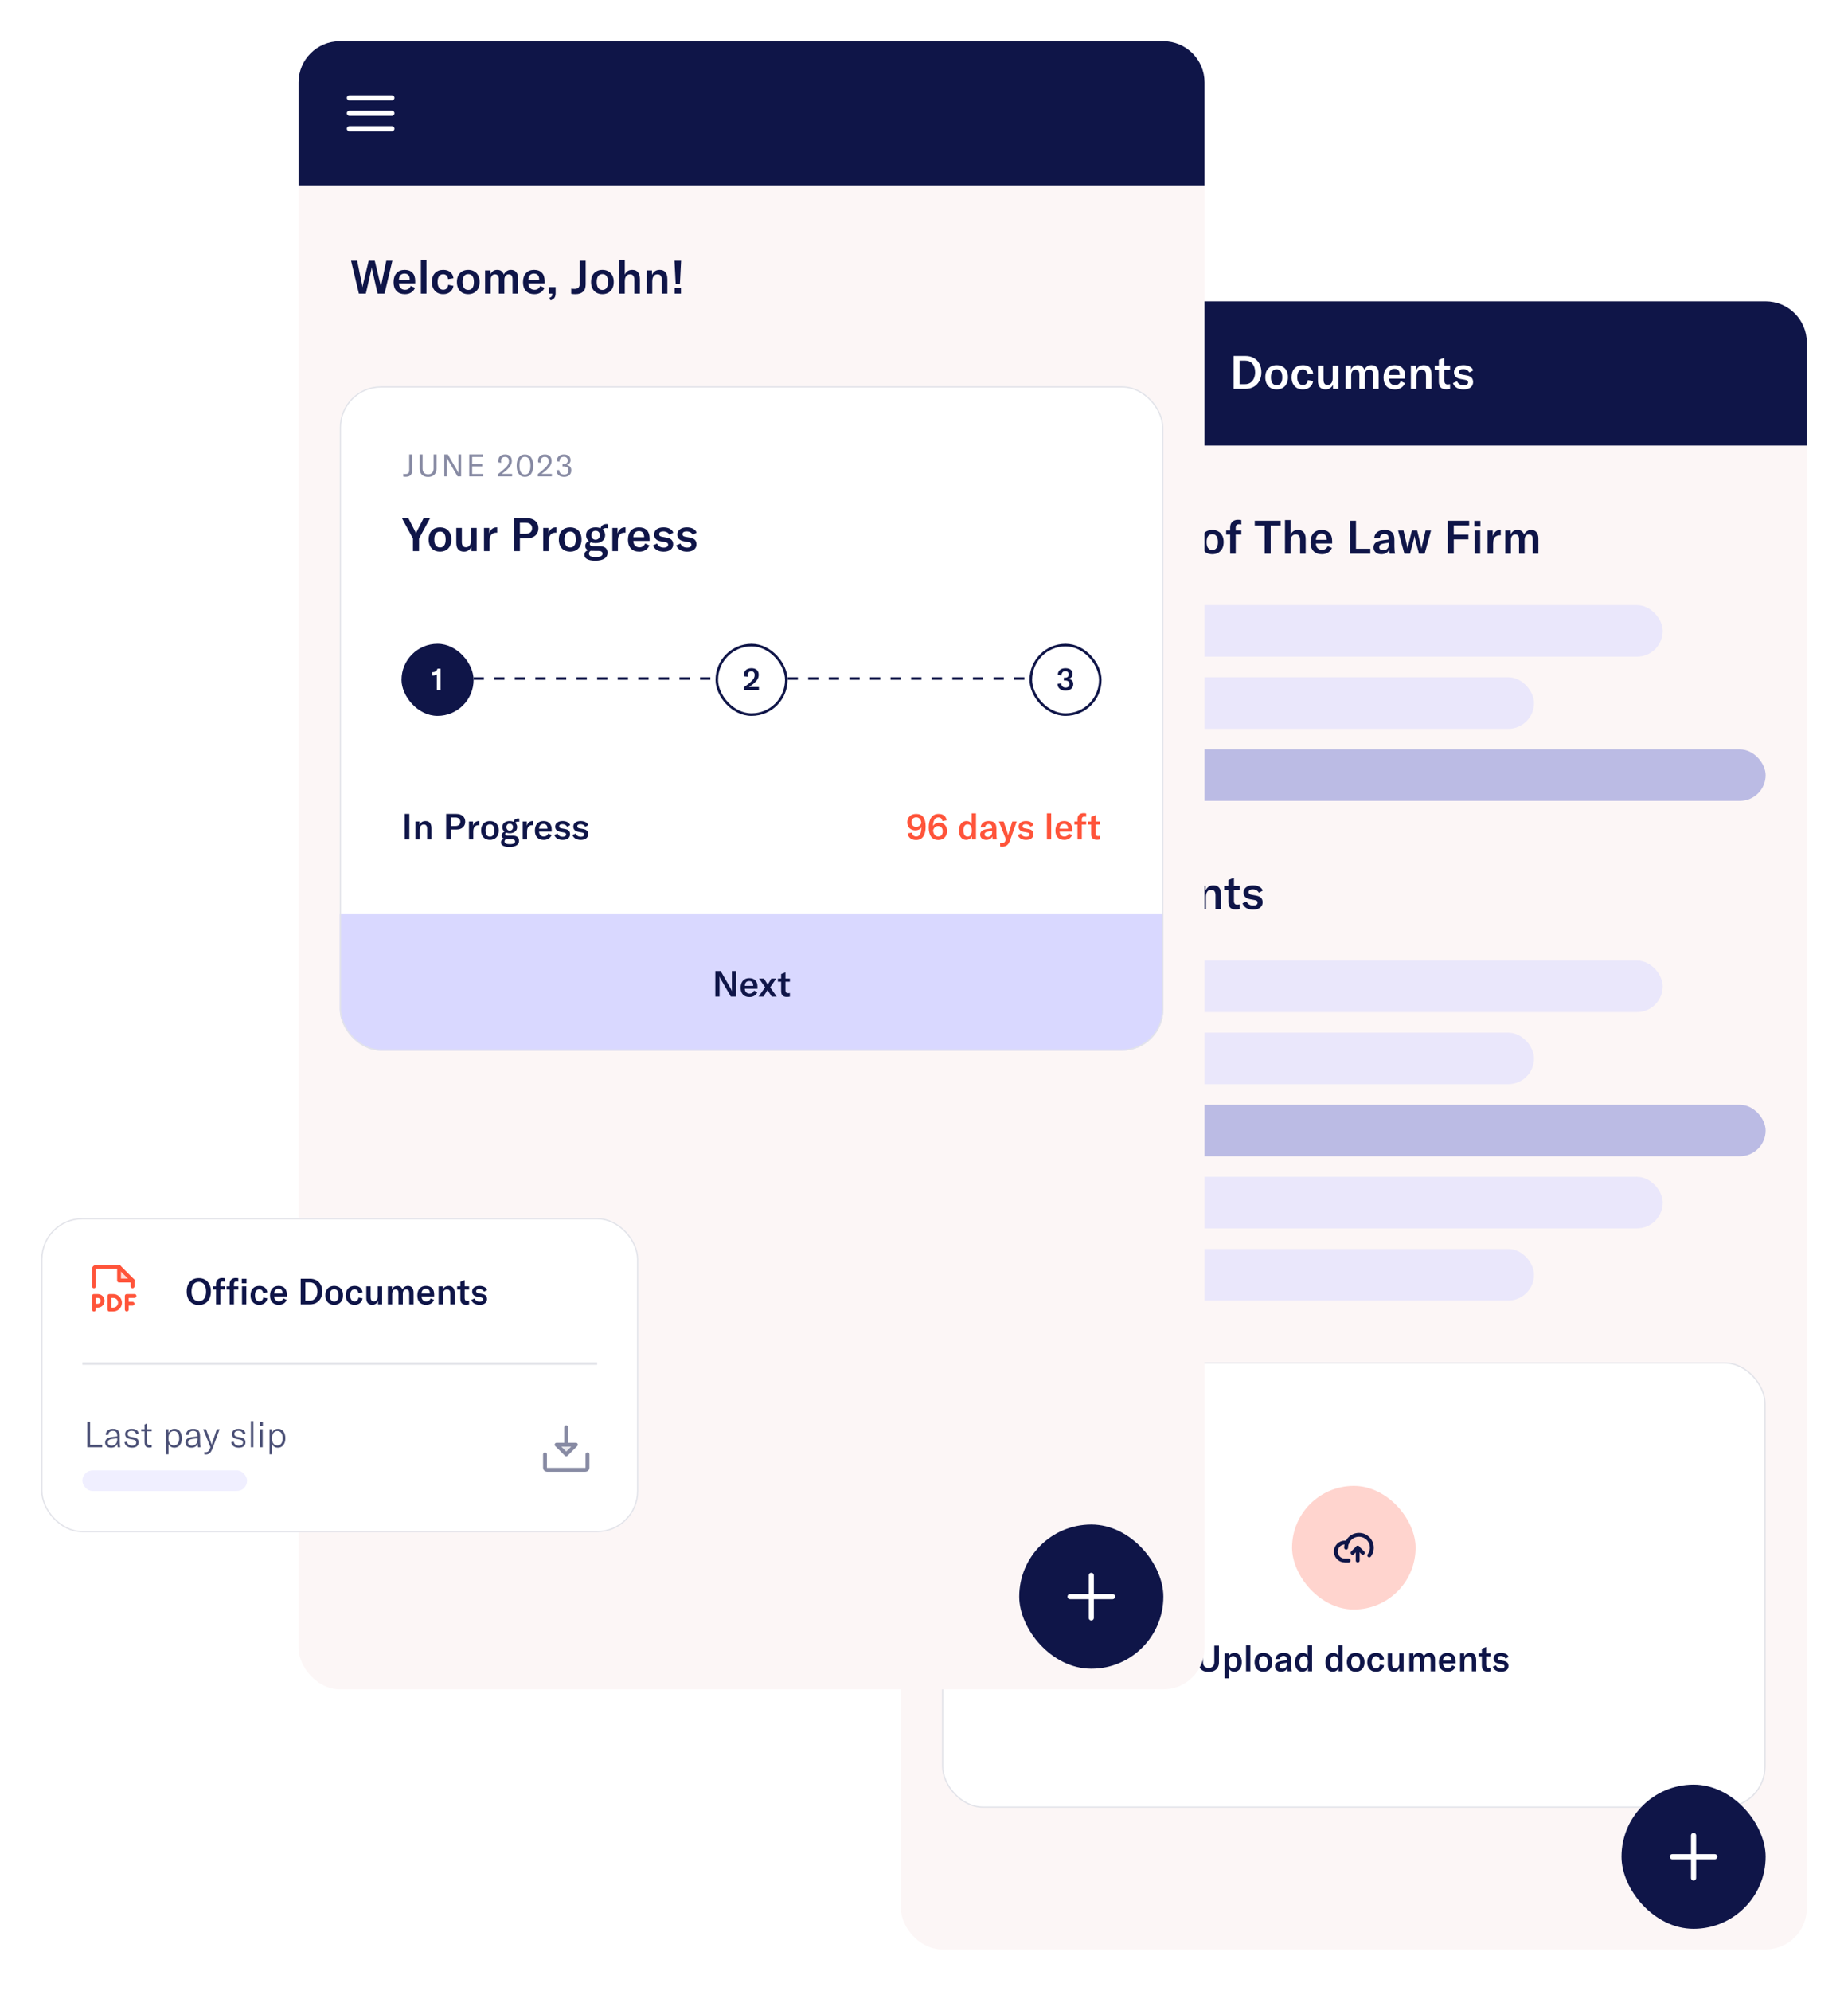
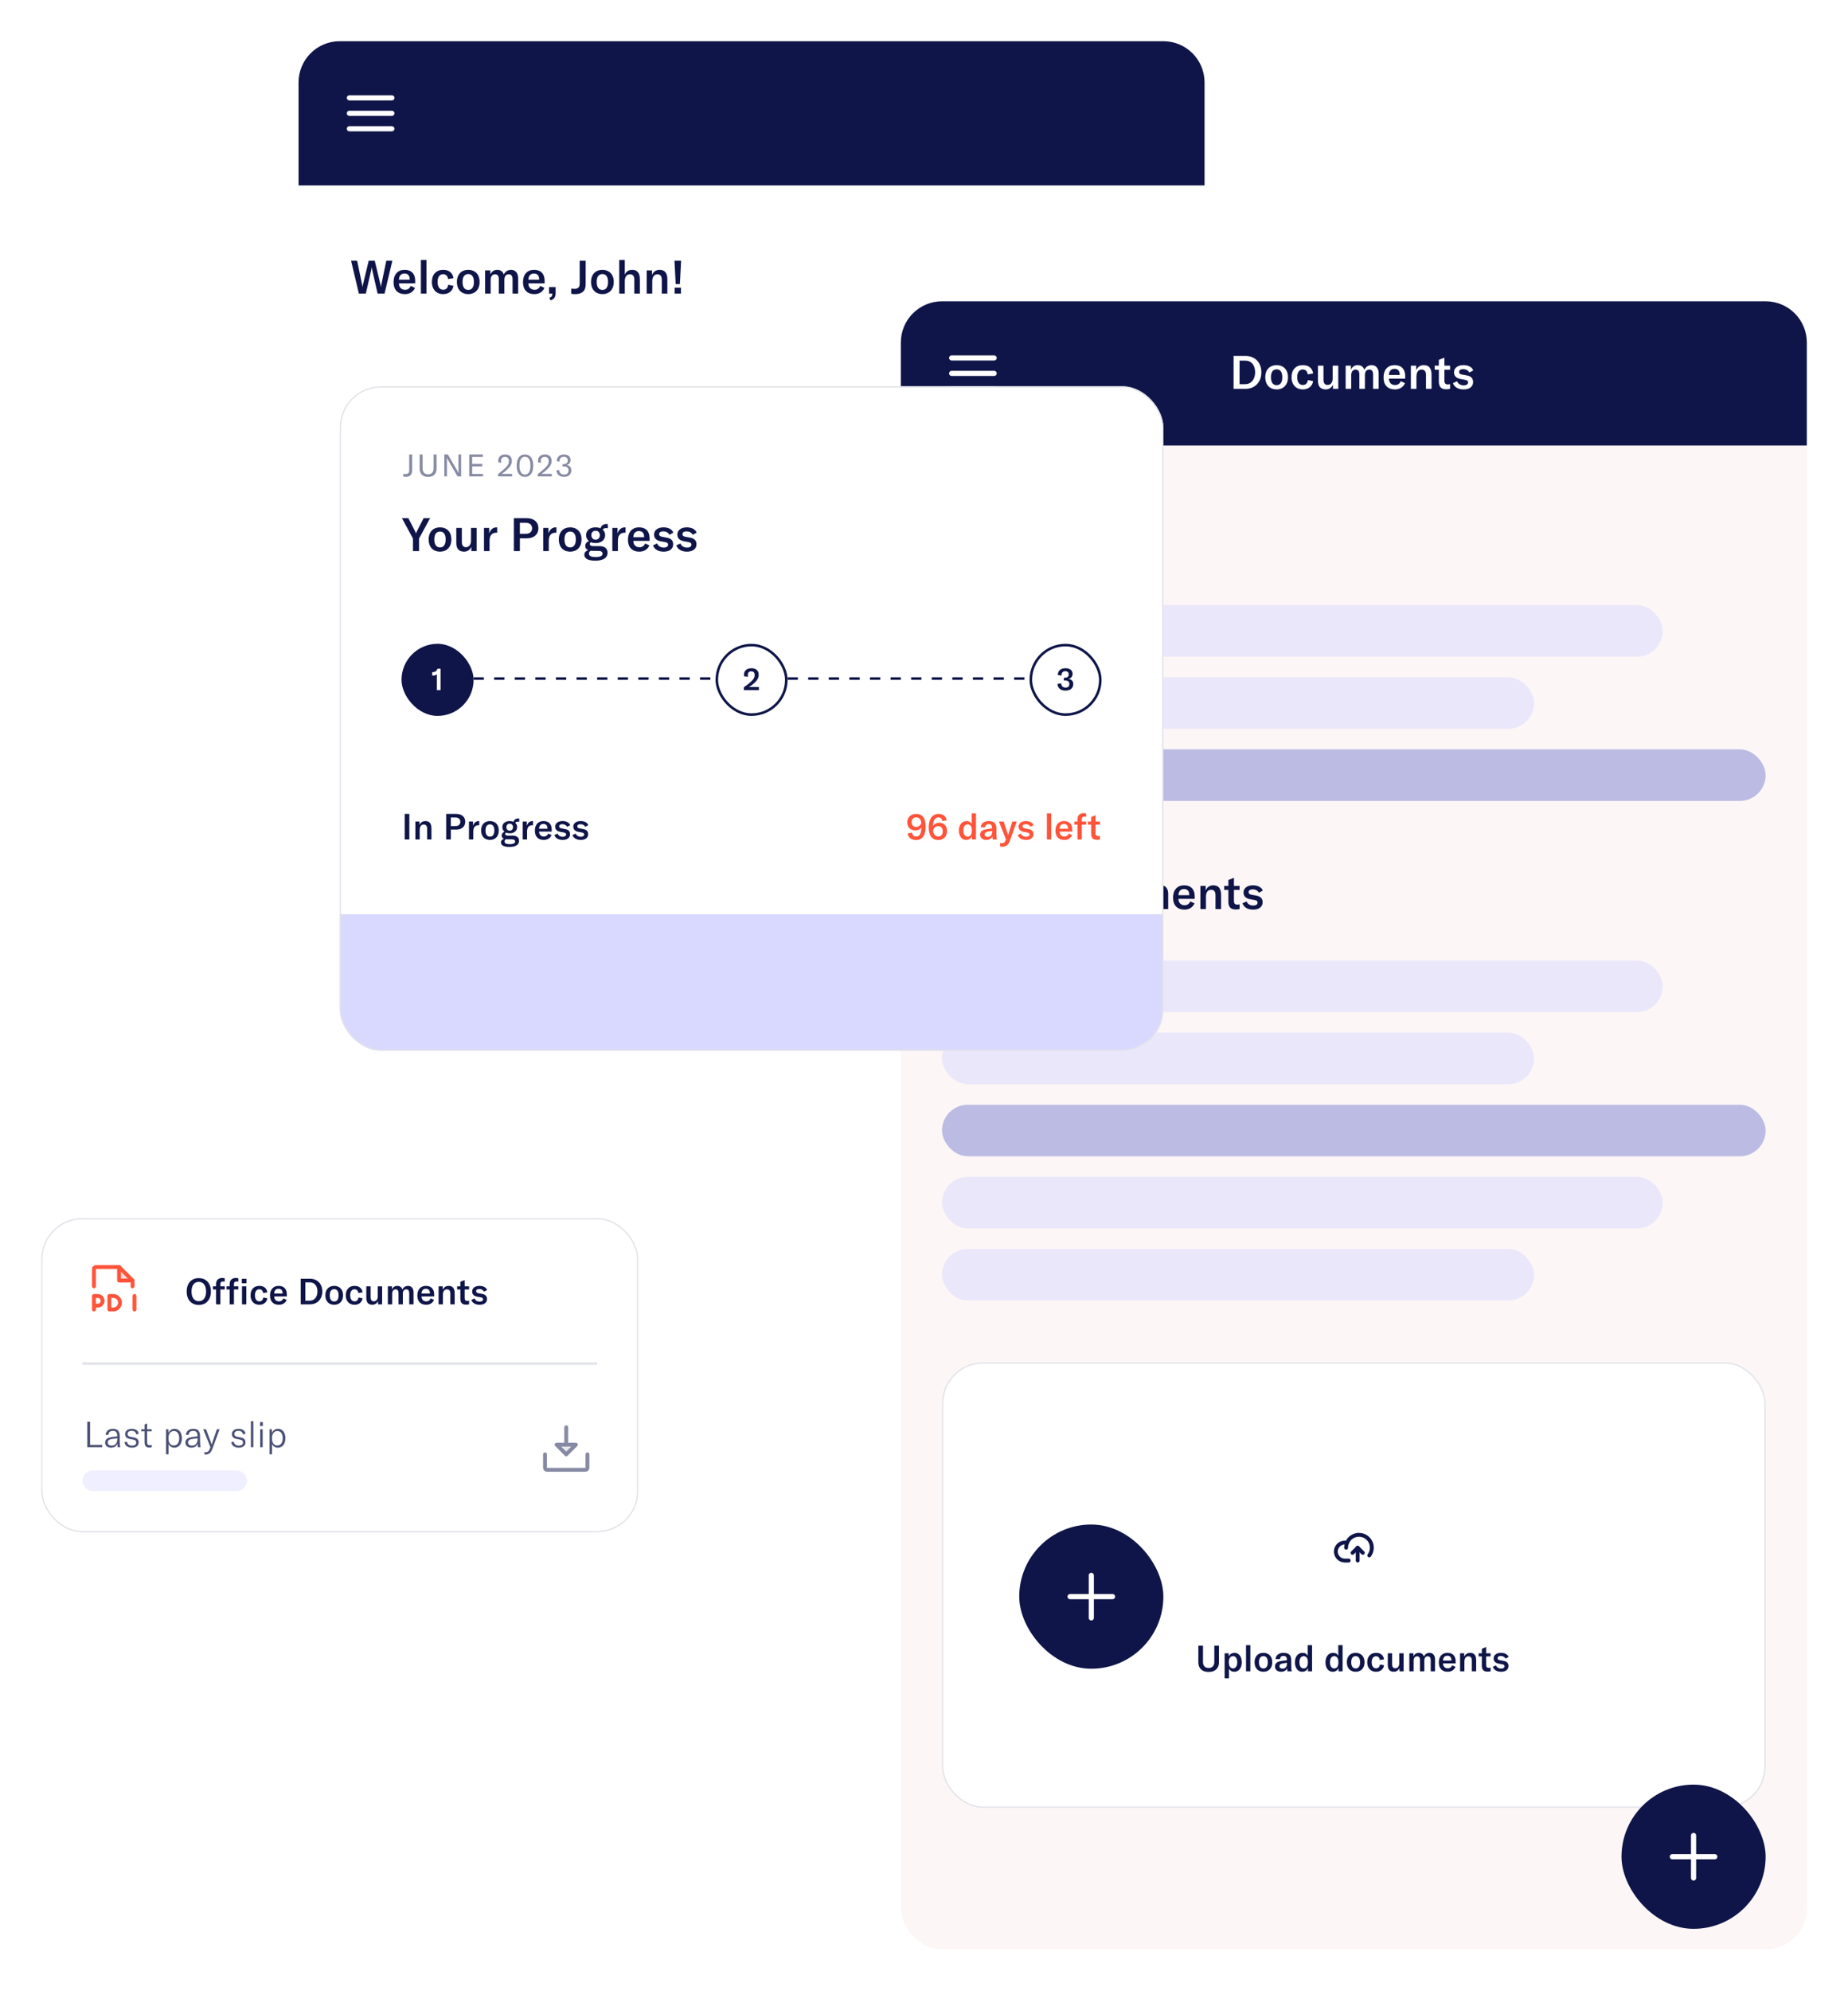
<svg xmlns="http://www.w3.org/2000/svg" width="718" height="773" viewBox="0 0 718 773" fill="none">
  <g filter="url(#filter0_d_2038_45386)">
    <rect x="350" y="109" width="352" height="640" rx="16" fill="#FCF6F6" />
    <path d="M350 125C350 116.163 357.163 109 366 109H686C694.837 109 702 116.163 702 125V165H350V125Z" fill="#0F1548" />
    <g clip-path="url(#clip0_2038_45386)">
      <path d="M369.75 137H386.25" stroke="white" stroke-width="2" stroke-linecap="round" stroke-linejoin="round" />
      <path d="M369.75 131H386.25" stroke="white" stroke-width="2" stroke-linecap="round" stroke-linejoin="round" />
      <path d="M369.75 143H386.25" stroke="white" stroke-width="2" stroke-linecap="round" stroke-linejoin="round" />
    </g>
    <path d="M479.279 130.22H483.887C485.123 130.22 486.209 130.484 487.145 131.012C488.081 131.54 488.801 132.284 489.305 133.244C489.821 134.204 490.079 135.308 490.079 136.556C490.079 137.816 489.821 138.932 489.305 139.904C488.801 140.876 488.075 141.638 487.127 142.19C486.191 142.73 485.099 143 483.851 143H479.279V130.22ZM483.779 141.182C484.583 141.182 485.273 140.978 485.849 140.57C486.437 140.162 486.881 139.61 487.181 138.914C487.493 138.206 487.649 137.42 487.649 136.556C487.649 135.212 487.313 134.126 486.641 133.298C485.969 132.458 485.027 132.038 483.815 132.038H481.601V141.182H483.779ZM496.008 143.216C495.144 143.216 494.376 143.03 493.704 142.658C493.044 142.286 492.528 141.746 492.156 141.038C491.784 140.318 491.598 139.466 491.598 138.482C491.598 137.498 491.784 136.652 492.156 135.944C492.528 135.236 493.044 134.702 493.704 134.342C494.376 133.97 495.144 133.784 496.008 133.784C496.872 133.784 497.634 133.97 498.294 134.342C498.966 134.702 499.488 135.236 499.86 135.944C500.232 136.652 500.418 137.498 500.418 138.482C500.418 139.466 500.232 140.318 499.86 141.038C499.488 141.746 498.966 142.286 498.294 142.658C497.634 143.03 496.872 143.216 496.008 143.216ZM493.794 138.482C493.794 139.49 493.986 140.258 494.37 140.786C494.754 141.314 495.3 141.578 496.008 141.578C496.704 141.578 497.244 141.32 497.628 140.804C498.012 140.276 498.204 139.502 498.204 138.482C498.204 137.474 498.012 136.712 497.628 136.196C497.256 135.68 496.716 135.422 496.008 135.422C495.3 135.422 494.754 135.68 494.37 136.196C493.986 136.712 493.794 137.474 493.794 138.482ZM506.203 143.216C505.315 143.216 504.535 143.024 503.863 142.64C503.203 142.244 502.693 141.692 502.333 140.984C501.973 140.276 501.793 139.448 501.793 138.5C501.793 137.036 502.189 135.884 502.981 135.044C503.773 134.204 504.853 133.784 506.221 133.784C507.337 133.784 508.243 134.072 508.939 134.648C509.635 135.212 510.049 136.004 510.181 137.024L508.075 137.366C508.003 136.754 507.799 136.286 507.463 135.962C507.139 135.638 506.707 135.476 506.167 135.476C505.495 135.476 504.967 135.74 504.583 136.268C504.199 136.796 504.007 137.522 504.007 138.446C504.007 139.418 504.199 140.174 504.583 140.714C504.967 141.242 505.507 141.506 506.203 141.506C506.743 141.506 507.175 141.344 507.499 141.02C507.835 140.696 508.051 140.216 508.147 139.58L510.181 139.994C510.025 140.99 509.587 141.776 508.867 142.352C508.159 142.928 507.271 143.216 506.203 143.216ZM515.096 143.216C513.068 143.216 512.054 142.07 512.054 139.778V134H514.214V139.454C514.214 140.114 514.346 140.618 514.61 140.966C514.886 141.314 515.282 141.488 515.798 141.488C516.398 141.488 516.878 141.26 517.238 140.804C517.598 140.348 517.778 139.742 517.778 138.986V134H519.956V143H517.904V141.326C517.688 141.89 517.322 142.346 516.806 142.694C516.302 143.042 515.732 143.216 515.096 143.216ZM524.869 134V135.584C525.409 134.384 526.297 133.784 527.533 133.784C528.805 133.784 529.657 134.39 530.089 135.602C530.701 134.39 531.637 133.784 532.897 133.784C533.761 133.784 534.433 134.078 534.913 134.666C535.405 135.242 535.651 136.058 535.651 137.114V143H533.491V137.456C533.491 136.16 532.999 135.512 532.015 135.512C531.463 135.512 531.037 135.704 530.737 136.088C530.449 136.472 530.305 137.024 530.305 137.744V143H528.145V137.402C528.145 136.778 528.019 136.31 527.767 135.998C527.527 135.674 527.167 135.512 526.687 135.512C526.147 135.512 525.727 135.716 525.427 136.124C525.127 136.52 524.977 137.078 524.977 137.798V143H522.817V134H524.869ZM541.957 143.216C540.577 143.216 539.497 142.814 538.717 142.01C537.937 141.194 537.547 140.054 537.547 138.59C537.547 137.102 537.925 135.932 538.681 135.08C539.449 134.216 540.505 133.784 541.849 133.784C543.157 133.784 544.165 134.156 544.873 134.9C545.593 135.632 545.953 136.682 545.953 138.05V139.04H539.635C539.647 139.796 539.869 140.402 540.301 140.858C540.745 141.302 541.321 141.524 542.029 141.524C542.545 141.524 542.989 141.398 543.361 141.146C543.733 140.894 544.021 140.522 544.225 140.03L545.881 140.786C545.545 141.566 545.035 142.166 544.351 142.586C543.679 143.006 542.881 143.216 541.957 143.216ZM543.829 137.618V137.474C543.829 136.742 543.655 136.184 543.307 135.8C542.959 135.416 542.461 135.224 541.813 135.224C541.129 135.224 540.601 135.434 540.229 135.854C539.857 136.274 539.659 136.862 539.635 137.618H543.829ZM548.165 134H550.217V135.746C550.829 134.438 551.825 133.784 553.205 133.784C554.189 133.784 554.933 134.09 555.437 134.702C555.941 135.314 556.193 136.22 556.193 137.42V143H554.033V137.636C554.033 136.22 553.469 135.512 552.341 135.512C551.705 135.512 551.207 135.752 550.847 136.232C550.499 136.712 550.325 137.378 550.325 138.23V143H548.165V134ZM557.417 134H559.037V131.732L561.197 130.868V134H563.393V135.566H561.197V139.868C561.197 140.348 561.305 140.708 561.521 140.948C561.737 141.176 562.067 141.29 562.511 141.29C562.715 141.29 563.009 141.254 563.393 141.182V143C562.877 143.108 562.385 143.162 561.917 143.162C560.885 143.162 560.147 142.91 559.703 142.406C559.259 141.902 559.037 141.17 559.037 140.21V135.566H557.417V134ZM568.65 143.216C567.618 143.216 566.736 143.006 566.004 142.586C565.284 142.154 564.786 141.548 564.51 140.768L566.112 140.048C566.316 140.552 566.64 140.942 567.084 141.218C567.528 141.494 568.068 141.632 568.704 141.632C569.244 141.632 569.658 141.53 569.946 141.326C570.234 141.122 570.378 140.852 570.378 140.516C570.378 140.204 570.276 139.97 570.072 139.814C569.88 139.658 569.556 139.544 569.1 139.472L567.498 139.184C565.782 138.872 564.924 137.996 564.924 136.556C564.924 135.728 565.254 135.062 565.914 134.558C566.574 134.042 567.468 133.784 568.596 133.784C569.556 133.784 570.372 133.97 571.044 134.342C571.728 134.702 572.178 135.206 572.394 135.854L570.882 136.664C570.654 136.244 570.336 135.92 569.928 135.692C569.532 135.464 569.046 135.35 568.47 135.35C567.966 135.35 567.576 135.446 567.3 135.638C567.036 135.818 566.904 136.082 566.904 136.43C566.904 136.73 567 136.958 567.192 137.114C567.384 137.27 567.684 137.384 568.092 137.456L569.856 137.78C570.72 137.936 571.35 138.23 571.746 138.662C572.142 139.082 572.34 139.652 572.34 140.372C572.34 141.236 572.016 141.926 571.368 142.442C570.72 142.958 569.814 143.216 568.65 143.216Z" fill="white" />
-     <path d="M367.584 194.22H372.192C373.428 194.22 374.514 194.484 375.45 195.012C376.386 195.54 377.106 196.284 377.61 197.244C378.126 198.204 378.384 199.308 378.384 200.556C378.384 201.816 378.126 202.932 377.61 203.904C377.106 204.876 376.38 205.638 375.432 206.19C374.496 206.73 373.404 207 372.156 207H367.584V194.22ZM372.084 205.182C372.888 205.182 373.578 204.978 374.154 204.57C374.742 204.162 375.186 203.61 375.486 202.914C375.798 202.206 375.954 201.42 375.954 200.556C375.954 199.212 375.618 198.126 374.946 197.298C374.274 196.458 373.332 196.038 372.12 196.038H369.906V205.182H372.084ZM384.313 207.216C383.449 207.216 382.681 207.03 382.009 206.658C381.349 206.286 380.833 205.746 380.461 205.038C380.089 204.318 379.903 203.466 379.903 202.482C379.903 201.498 380.089 200.652 380.461 199.944C380.833 199.236 381.349 198.702 382.009 198.342C382.681 197.97 383.449 197.784 384.313 197.784C385.177 197.784 385.939 197.97 386.599 198.342C387.271 198.702 387.793 199.236 388.165 199.944C388.537 200.652 388.723 201.498 388.723 202.482C388.723 203.466 388.537 204.318 388.165 205.038C387.793 205.746 387.271 206.286 386.599 206.658C385.939 207.03 385.177 207.216 384.313 207.216ZM382.099 202.482C382.099 203.49 382.291 204.258 382.675 204.786C383.059 205.314 383.605 205.578 384.313 205.578C385.009 205.578 385.549 205.32 385.933 204.804C386.317 204.276 386.509 203.502 386.509 202.482C386.509 201.474 386.317 200.712 385.933 200.196C385.561 199.68 385.021 199.422 384.313 199.422C383.605 199.422 383.059 199.68 382.675 200.196C382.291 200.712 382.099 201.474 382.099 202.482ZM394.508 207.216C393.62 207.216 392.84 207.024 392.168 206.64C391.508 206.244 390.998 205.692 390.638 204.984C390.278 204.276 390.098 203.448 390.098 202.5C390.098 201.036 390.494 199.884 391.286 199.044C392.078 198.204 393.158 197.784 394.526 197.784C395.642 197.784 396.548 198.072 397.244 198.648C397.94 199.212 398.354 200.004 398.486 201.024L396.38 201.366C396.308 200.754 396.104 200.286 395.768 199.962C395.444 199.638 395.012 199.476 394.472 199.476C393.8 199.476 393.272 199.74 392.888 200.268C392.504 200.796 392.312 201.522 392.312 202.446C392.312 203.418 392.504 204.174 392.888 204.714C393.272 205.242 393.812 205.506 394.508 205.506C395.048 205.506 395.48 205.344 395.804 205.02C396.14 204.696 396.356 204.216 396.452 203.58L398.486 203.994C398.33 204.99 397.892 205.776 397.172 206.352C396.464 206.928 395.576 207.216 394.508 207.216ZM403.401 207.216C401.373 207.216 400.359 206.07 400.359 203.778V198H402.519V203.454C402.519 204.114 402.651 204.618 402.915 204.966C403.191 205.314 403.587 205.488 404.103 205.488C404.703 205.488 405.183 205.26 405.543 204.804C405.903 204.348 406.083 203.742 406.083 202.986V198H408.261V207H406.209V205.326C405.993 205.89 405.627 206.346 405.111 206.694C404.607 207.042 404.037 207.216 403.401 207.216ZM413.174 198V199.584C413.714 198.384 414.602 197.784 415.838 197.784C417.11 197.784 417.962 198.39 418.394 199.602C419.006 198.39 419.942 197.784 421.202 197.784C422.066 197.784 422.738 198.078 423.218 198.666C423.71 199.242 423.956 200.058 423.956 201.114V207H421.796V201.456C421.796 200.16 421.304 199.512 420.32 199.512C419.768 199.512 419.342 199.704 419.042 200.088C418.754 200.472 418.61 201.024 418.61 201.744V207H416.45V201.402C416.45 200.778 416.324 200.31 416.072 199.998C415.832 199.674 415.472 199.512 414.992 199.512C414.452 199.512 414.032 199.716 413.732 200.124C413.432 200.52 413.282 201.078 413.282 201.798V207H411.122V198H413.174ZM430.262 207.216C428.882 207.216 427.802 206.814 427.022 206.01C426.242 205.194 425.852 204.054 425.852 202.59C425.852 201.102 426.23 199.932 426.986 199.08C427.754 198.216 428.81 197.784 430.154 197.784C431.462 197.784 432.47 198.156 433.178 198.9C433.898 199.632 434.258 200.682 434.258 202.05V203.04H427.94C427.952 203.796 428.174 204.402 428.606 204.858C429.05 205.302 429.626 205.524 430.334 205.524C430.85 205.524 431.294 205.398 431.666 205.146C432.038 204.894 432.326 204.522 432.53 204.03L434.186 204.786C433.85 205.566 433.34 206.166 432.656 206.586C431.984 207.006 431.186 207.216 430.262 207.216ZM432.134 201.618V201.474C432.134 200.742 431.96 200.184 431.612 199.8C431.264 199.416 430.766 199.224 430.118 199.224C429.434 199.224 428.906 199.434 428.534 199.854C428.162 200.274 427.964 200.862 427.94 201.618H432.134ZM436.469 198H438.521V199.746C439.133 198.438 440.129 197.784 441.509 197.784C442.493 197.784 443.237 198.09 443.741 198.702C444.245 199.314 444.497 200.22 444.497 201.42V207H442.337V201.636C442.337 200.22 441.773 199.512 440.645 199.512C440.009 199.512 439.511 199.752 439.151 200.232C438.803 200.712 438.629 201.378 438.629 202.23V207H436.469V198ZM445.721 198H447.341V195.732L449.501 194.868V198H451.697V199.566H449.501V203.868C449.501 204.348 449.609 204.708 449.825 204.948C450.041 205.176 450.371 205.29 450.815 205.29C451.019 205.29 451.313 205.254 451.697 205.182V207C451.181 207.108 450.689 207.162 450.221 207.162C449.189 207.162 448.451 206.91 448.007 206.406C447.563 205.902 447.341 205.17 447.341 204.21V199.566H445.721V198ZM456.955 207.216C455.923 207.216 455.041 207.006 454.309 206.586C453.589 206.154 453.091 205.548 452.815 204.768L454.417 204.048C454.621 204.552 454.945 204.942 455.389 205.218C455.833 205.494 456.373 205.632 457.009 205.632C457.549 205.632 457.963 205.53 458.251 205.326C458.539 205.122 458.683 204.852 458.683 204.516C458.683 204.204 458.581 203.97 458.377 203.814C458.185 203.658 457.861 203.544 457.405 203.472L455.803 203.184C454.087 202.872 453.229 201.996 453.229 200.556C453.229 199.728 453.559 199.062 454.219 198.558C454.879 198.042 455.773 197.784 456.901 197.784C457.861 197.784 458.677 197.97 459.349 198.342C460.033 198.702 460.483 199.206 460.699 199.854L459.187 200.664C458.959 200.244 458.641 199.92 458.233 199.692C457.837 199.464 457.351 199.35 456.775 199.35C456.271 199.35 455.881 199.446 455.605 199.638C455.341 199.818 455.209 200.082 455.209 200.43C455.209 200.73 455.305 200.958 455.497 201.114C455.689 201.27 455.989 201.384 456.397 201.456L458.161 201.78C459.025 201.936 459.655 202.23 460.051 202.662C460.447 203.082 460.645 203.652 460.645 204.372C460.645 205.236 460.321 205.926 459.673 206.442C459.025 206.958 458.119 207.216 456.955 207.216ZM471.008 207.216C470.144 207.216 469.376 207.03 468.704 206.658C468.044 206.286 467.528 205.746 467.156 205.038C466.784 204.318 466.598 203.466 466.598 202.482C466.598 201.498 466.784 200.652 467.156 199.944C467.528 199.236 468.044 198.702 468.704 198.342C469.376 197.97 470.144 197.784 471.008 197.784C471.872 197.784 472.634 197.97 473.294 198.342C473.966 198.702 474.488 199.236 474.86 199.944C475.232 200.652 475.418 201.498 475.418 202.482C475.418 203.466 475.232 204.318 474.86 205.038C474.488 205.746 473.966 206.286 473.294 206.658C472.634 207.03 471.872 207.216 471.008 207.216ZM468.794 202.482C468.794 203.49 468.986 204.258 469.37 204.786C469.754 205.314 470.3 205.578 471.008 205.578C471.704 205.578 472.244 205.32 472.628 204.804C473.012 204.276 473.204 203.502 473.204 202.482C473.204 201.474 473.012 200.712 472.628 200.196C472.256 199.68 471.716 199.422 471.008 199.422C470.3 199.422 469.754 199.68 469.37 200.196C468.986 200.712 468.794 201.474 468.794 202.482ZM482.285 199.566H480.107V207H477.947V199.566H476.399V198H477.947V196.848C477.947 195.912 478.217 195.18 478.757 194.652C479.297 194.112 480.047 193.842 481.007 193.842C481.439 193.842 481.865 193.89 482.285 193.986V195.66C481.925 195.6 481.619 195.57 481.367 195.57C480.935 195.57 480.617 195.69 480.413 195.93C480.209 196.158 480.107 196.512 480.107 196.992V198H482.285V199.566ZM487.506 194.22H497.568V196.11H493.698V207H491.376V196.11H487.506V194.22ZM499.258 193.95H501.418V199.656C501.958 198.408 502.924 197.784 504.316 197.784C505.288 197.784 506.026 198.09 506.53 198.702C507.034 199.314 507.286 200.214 507.286 201.402V207H505.126V201.582C505.126 200.898 504.982 200.382 504.694 200.034C504.418 199.686 504.004 199.512 503.452 199.512C502.804 199.512 502.3 199.752 501.94 200.232C501.592 200.7 501.418 201.366 501.418 202.23V207H499.258V193.95ZM513.582 207.216C512.202 207.216 511.122 206.814 510.342 206.01C509.562 205.194 509.172 204.054 509.172 202.59C509.172 201.102 509.55 199.932 510.306 199.08C511.074 198.216 512.13 197.784 513.474 197.784C514.782 197.784 515.79 198.156 516.498 198.9C517.218 199.632 517.578 200.682 517.578 202.05V203.04H511.26C511.272 203.796 511.494 204.402 511.926 204.858C512.37 205.302 512.946 205.524 513.654 205.524C514.17 205.524 514.614 205.398 514.986 205.146C515.358 204.894 515.646 204.522 515.85 204.03L517.506 204.786C517.17 205.566 516.66 206.166 515.976 206.586C515.304 207.006 514.506 207.216 513.582 207.216ZM515.454 201.618V201.474C515.454 200.742 515.28 200.184 514.932 199.8C514.584 199.416 514.086 199.224 513.438 199.224C512.754 199.224 512.226 199.434 511.854 199.854C511.482 200.274 511.284 200.862 511.26 201.618H515.454ZM524.504 194.22H526.826V205.092H532.406V207H524.504V194.22ZM536.718 207.216C535.794 207.216 535.05 206.976 534.486 206.496C533.922 206.004 533.64 205.356 533.64 204.552C533.64 204.12 533.73 203.73 533.91 203.382C534.102 203.034 534.378 202.746 534.738 202.518C535.062 202.326 535.452 202.17 535.908 202.05C536.364 201.918 536.952 201.804 537.672 201.708L539.58 201.474V201.24C539.58 200.568 539.442 200.082 539.166 199.782C538.902 199.47 538.482 199.314 537.906 199.314C537.378 199.314 536.958 199.452 536.646 199.728C536.346 199.992 536.178 200.382 536.142 200.898H533.928C534 199.938 534.39 199.182 535.098 198.63C535.806 198.066 536.742 197.784 537.906 197.784C539.238 197.784 540.21 198.084 540.822 198.684C541.446 199.272 541.758 200.22 541.758 201.528V204.21C541.758 205.434 541.848 206.364 542.028 207H539.868C539.784 206.508 539.736 205.992 539.724 205.452C539.508 206.004 539.13 206.436 538.59 206.748C538.062 207.06 537.438 207.216 536.718 207.216ZM535.872 204.444C535.872 204.828 536.004 205.134 536.268 205.362C536.544 205.578 536.922 205.686 537.402 205.686C538.074 205.686 538.614 205.47 539.022 205.038C539.43 204.594 539.634 204.018 539.634 203.31V202.734L537.6 203.04C537 203.136 536.562 203.298 536.286 203.526C536.01 203.754 535.872 204.06 535.872 204.444ZM543.179 198H545.303L546.689 203.994C546.785 204.474 546.839 204.798 546.851 204.966H546.887C546.935 204.642 547.001 204.318 547.085 203.994L548.561 198H550.595L552.089 203.994C552.101 204.09 552.131 204.24 552.179 204.444C552.227 204.636 552.257 204.81 552.269 204.966H552.305L552.467 203.994L553.871 198H555.995L553.511 207H551.315L549.785 201.168C549.677 200.604 549.617 200.274 549.605 200.178H549.569C549.509 200.562 549.443 200.892 549.371 201.168L547.841 207H545.645L543.179 198ZM562.508 207V194.22H570.806V196.056H564.83V199.602H570.5V201.438H564.83V207H562.508ZM572.928 198H575.088V207H572.928V198ZM572.838 194.256H575.178V196.506H572.838V194.256ZM579.972 200.178C580.212 199.434 580.572 198.852 581.052 198.432C581.532 198 582.126 197.784 582.834 197.784C582.942 197.784 583.026 197.79 583.086 197.802V199.872L582.798 199.854C582.006 199.854 581.382 200.07 580.926 200.502C580.602 200.814 580.386 201.198 580.278 201.654C580.17 202.098 580.116 202.62 580.116 203.22V207H577.956V198H579.972V200.178ZM586.916 198V199.584C587.456 198.384 588.344 197.784 589.58 197.784C590.852 197.784 591.704 198.39 592.136 199.602C592.748 198.39 593.684 197.784 594.944 197.784C595.808 197.784 596.48 198.078 596.96 198.666C597.452 199.242 597.698 200.058 597.698 201.114V207H595.538V201.456C595.538 200.16 595.046 199.512 594.062 199.512C593.51 199.512 593.084 199.704 592.784 200.088C592.496 200.472 592.352 201.024 592.352 201.744V207H590.192V201.402C590.192 200.778 590.066 200.31 589.814 199.998C589.574 199.674 589.214 199.512 588.734 199.512C588.194 199.512 587.774 199.716 587.474 200.124C587.174 200.52 587.024 201.078 587.024 201.798V207H584.864V198H586.916Z" fill="#0F1548" />
    <rect opacity="0.5" x="366" y="227" width="280" height="20" rx="10" fill="#D9D8FF" />
    <rect opacity="0.5" x="366" y="255" width="230" height="20" rx="10" fill="#D9D8FF" />
    <rect x="366" y="283" width="320" height="20" rx="10" fill="#BBBBE4" />
    <path d="M367.584 332.22H370.824L373.722 341.112C373.806 341.388 373.872 341.628 373.92 341.832C373.98 342.036 374.022 342.252 374.046 342.48H374.082C374.13 342.108 374.238 341.646 374.406 341.094L377.268 332.22H380.526V345H378.402V335.676C378.402 335.136 378.426 334.668 378.474 334.272H378.42C378.408 334.428 378.366 334.638 378.294 334.902C378.234 335.166 378.168 335.406 378.096 335.622L375.072 345H373.002L369.942 335.622C369.87 335.442 369.804 335.214 369.744 334.938C369.684 334.662 369.642 334.44 369.618 334.272H369.546C369.594 334.656 369.618 335.124 369.618 335.676V345H367.584V332.22ZM383.866 348.6C383.626 348.6 383.296 348.57 382.876 348.51V346.8C383.164 346.848 383.416 346.872 383.632 346.872C384.16 346.872 384.574 346.758 384.874 346.53C385.186 346.314 385.426 345.954 385.594 345.45L385.774 344.91L382.264 336H384.64L386.602 341.886C386.734 342.258 386.818 342.612 386.854 342.948H386.89C386.926 342.792 387.016 342.438 387.16 341.886L388.96 336H391.192L387.826 345.486C387.43 346.614 386.914 347.412 386.278 347.88C385.654 348.36 384.85 348.6 383.866 348.6ZM397.502 332.22H402.11C403.346 332.22 404.432 332.484 405.368 333.012C406.304 333.54 407.024 334.284 407.528 335.244C408.044 336.204 408.302 337.308 408.302 338.556C408.302 339.816 408.044 340.932 407.528 341.904C407.024 342.876 406.298 343.638 405.35 344.19C404.414 344.73 403.322 345 402.074 345H397.502V332.22ZM402.002 343.182C402.806 343.182 403.496 342.978 404.072 342.57C404.66 342.162 405.104 341.61 405.404 340.914C405.716 340.206 405.872 339.42 405.872 338.556C405.872 337.212 405.536 336.126 404.864 335.298C404.192 334.458 403.25 334.038 402.038 334.038H399.824V343.182H402.002ZM414.231 345.216C413.367 345.216 412.599 345.03 411.927 344.658C411.267 344.286 410.751 343.746 410.379 343.038C410.007 342.318 409.821 341.466 409.821 340.482C409.821 339.498 410.007 338.652 410.379 337.944C410.751 337.236 411.267 336.702 411.927 336.342C412.599 335.97 413.367 335.784 414.231 335.784C415.095 335.784 415.857 335.97 416.517 336.342C417.189 336.702 417.711 337.236 418.083 337.944C418.455 338.652 418.641 339.498 418.641 340.482C418.641 341.466 418.455 342.318 418.083 343.038C417.711 343.746 417.189 344.286 416.517 344.658C415.857 345.03 415.095 345.216 414.231 345.216ZM412.017 340.482C412.017 341.49 412.209 342.258 412.593 342.786C412.977 343.314 413.523 343.578 414.231 343.578C414.927 343.578 415.467 343.32 415.851 342.804C416.235 342.276 416.427 341.502 416.427 340.482C416.427 339.474 416.235 338.712 415.851 338.196C415.479 337.68 414.939 337.422 414.231 337.422C413.523 337.422 412.977 337.68 412.593 338.196C412.209 338.712 412.017 339.474 412.017 340.482ZM424.426 345.216C423.538 345.216 422.758 345.024 422.086 344.64C421.426 344.244 420.916 343.692 420.556 342.984C420.196 342.276 420.016 341.448 420.016 340.5C420.016 339.036 420.412 337.884 421.204 337.044C421.996 336.204 423.076 335.784 424.444 335.784C425.56 335.784 426.466 336.072 427.162 336.648C427.858 337.212 428.272 338.004 428.404 339.024L426.298 339.366C426.226 338.754 426.022 338.286 425.686 337.962C425.362 337.638 424.93 337.476 424.39 337.476C423.718 337.476 423.19 337.74 422.806 338.268C422.422 338.796 422.23 339.522 422.23 340.446C422.23 341.418 422.422 342.174 422.806 342.714C423.19 343.242 423.73 343.506 424.426 343.506C424.966 343.506 425.398 343.344 425.722 343.02C426.058 342.696 426.274 342.216 426.37 341.58L428.404 341.994C428.248 342.99 427.81 343.776 427.09 344.352C426.382 344.928 425.494 345.216 424.426 345.216ZM433.319 345.216C431.291 345.216 430.277 344.07 430.277 341.778V336H432.437V341.454C432.437 342.114 432.569 342.618 432.833 342.966C433.109 343.314 433.505 343.488 434.021 343.488C434.621 343.488 435.101 343.26 435.461 342.804C435.821 342.348 436.001 341.742 436.001 340.986V336H438.179V345H436.127V343.326C435.911 343.89 435.545 344.346 435.029 344.694C434.525 345.042 433.955 345.216 433.319 345.216ZM443.092 336V337.584C443.632 336.384 444.52 335.784 445.756 335.784C447.028 335.784 447.88 336.39 448.312 337.602C448.924 336.39 449.86 335.784 451.12 335.784C451.984 335.784 452.656 336.078 453.136 336.666C453.628 337.242 453.874 338.058 453.874 339.114V345H451.714V339.456C451.714 338.16 451.222 337.512 450.238 337.512C449.686 337.512 449.26 337.704 448.96 338.088C448.672 338.472 448.528 339.024 448.528 339.744V345H446.368V339.402C446.368 338.778 446.242 338.31 445.99 337.998C445.75 337.674 445.39 337.512 444.91 337.512C444.37 337.512 443.95 337.716 443.65 338.124C443.35 338.52 443.2 339.078 443.2 339.798V345H441.04V336H443.092ZM460.18 345.216C458.8 345.216 457.72 344.814 456.94 344.01C456.16 343.194 455.77 342.054 455.77 340.59C455.77 339.102 456.148 337.932 456.904 337.08C457.672 336.216 458.728 335.784 460.072 335.784C461.38 335.784 462.388 336.156 463.096 336.9C463.816 337.632 464.176 338.682 464.176 340.05V341.04H457.858C457.87 341.796 458.092 342.402 458.524 342.858C458.968 343.302 459.544 343.524 460.252 343.524C460.768 343.524 461.212 343.398 461.584 343.146C461.956 342.894 462.244 342.522 462.448 342.03L464.104 342.786C463.768 343.566 463.258 344.166 462.574 344.586C461.902 345.006 461.104 345.216 460.18 345.216ZM462.052 339.618V339.474C462.052 338.742 461.878 338.184 461.53 337.8C461.182 337.416 460.684 337.224 460.036 337.224C459.352 337.224 458.824 337.434 458.452 337.854C458.08 338.274 457.882 338.862 457.858 339.618H462.052ZM466.387 336H468.439V337.746C469.051 336.438 470.047 335.784 471.427 335.784C472.411 335.784 473.155 336.09 473.659 336.702C474.163 337.314 474.415 338.22 474.415 339.42V345H472.255V339.636C472.255 338.22 471.691 337.512 470.563 337.512C469.927 337.512 469.429 337.752 469.069 338.232C468.721 338.712 468.547 339.378 468.547 340.23V345H466.387V336ZM475.639 336H477.259V333.732L479.419 332.868V336H481.615V337.566H479.419V341.868C479.419 342.348 479.527 342.708 479.743 342.948C479.959 343.176 480.289 343.29 480.733 343.29C480.937 343.29 481.231 343.254 481.615 343.182V345C481.099 345.108 480.607 345.162 480.139 345.162C479.107 345.162 478.369 344.91 477.925 344.406C477.481 343.902 477.259 343.17 477.259 342.21V337.566H475.639V336ZM486.873 345.216C485.841 345.216 484.959 345.006 484.227 344.586C483.507 344.154 483.009 343.548 482.733 342.768L484.335 342.048C484.539 342.552 484.863 342.942 485.307 343.218C485.751 343.494 486.291 343.632 486.927 343.632C487.467 343.632 487.881 343.53 488.169 343.326C488.457 343.122 488.601 342.852 488.601 342.516C488.601 342.204 488.499 341.97 488.295 341.814C488.103 341.658 487.779 341.544 487.323 341.472L485.721 341.184C484.005 340.872 483.147 339.996 483.147 338.556C483.147 337.728 483.477 337.062 484.137 336.558C484.797 336.042 485.691 335.784 486.819 335.784C487.779 335.784 488.595 335.97 489.267 336.342C489.951 336.702 490.401 337.206 490.617 337.854L489.105 338.664C488.877 338.244 488.559 337.92 488.151 337.692C487.755 337.464 487.269 337.35 486.693 337.35C486.189 337.35 485.799 337.446 485.523 337.638C485.259 337.818 485.127 338.082 485.127 338.43C485.127 338.73 485.223 338.958 485.415 339.114C485.607 339.27 485.907 339.384 486.315 339.456L488.079 339.78C488.943 339.936 489.573 340.23 489.969 340.662C490.365 341.082 490.563 341.652 490.563 342.372C490.563 343.236 490.239 343.926 489.591 344.442C488.943 344.958 488.037 345.216 486.873 345.216Z" fill="#0F1548" />
    <rect opacity="0.5" x="366" y="365" width="280" height="20" rx="10" fill="#D9D8FF" />
    <rect opacity="0.5" x="366" y="393" width="230" height="20" rx="10" fill="#D9D8FF" />
    <rect x="366" y="421" width="320" height="20" rx="10" fill="#BBBBE4" />
    <rect opacity="0.5" x="366" y="449" width="280" height="20" rx="10" fill="#D9D8FF" />
    <rect opacity="0.5" x="366" y="477" width="230" height="20" rx="10" fill="#D9D8FF" />
    <rect x="366.25" y="521.25" width="319.5" height="172.5" rx="15.75" fill="white" />
-     <rect x="502" y="569" width="48" height="48" rx="24" fill="#FFD4CE" />
    <g clip-path="url(#clip1_2038_45386)">
      <path d="M524 598H522.5C522.003 597.999 521.513 597.893 521.061 597.689C520.609 597.484 520.205 597.186 519.877 596.813C519.549 596.441 519.304 596.003 519.158 595.528C519.013 595.054 518.969 594.554 519.031 594.062C519.094 593.569 519.26 593.096 519.519 592.672C519.778 592.249 520.124 591.886 520.534 591.607C520.945 591.327 521.41 591.139 521.898 591.053C522.387 590.967 522.889 590.986 523.37 591.109" stroke="#0F1548" stroke-width="1.5" stroke-linecap="round" stroke-linejoin="round" />
      <path d="M523 593C523 592.208 523.188 591.427 523.549 590.722C523.91 590.016 524.434 589.407 525.076 588.944C525.719 588.481 526.463 588.177 527.246 588.057C528.029 587.938 528.83 588.006 529.581 588.257C530.333 588.507 531.014 588.933 531.569 589.498C532.124 590.064 532.536 590.753 532.773 591.509C533.009 592.265 533.062 593.067 532.928 593.848C532.793 594.628 532.475 595.366 532 596" stroke="#0F1548" stroke-width="1.5" stroke-linecap="round" stroke-linejoin="round" />
      <path d="M525.5 595L527.5 593L529.5 595" stroke="#0F1548" stroke-width="1.5" stroke-linecap="round" stroke-linejoin="round" />
      <path d="M527.5 598V593" stroke="#0F1548" stroke-width="1.5" stroke-linecap="round" stroke-linejoin="round" />
    </g>
    <path d="M467.398 631.06V637.43C467.398 638.139 467.589 638.699 467.972 639.11C468.364 639.511 468.905 639.712 469.596 639.712C470.287 639.712 470.823 639.511 471.206 639.11C471.598 638.699 471.794 638.139 471.794 637.43V631.06H473.6V637.528C473.6 638.275 473.441 638.928 473.124 639.488C472.816 640.048 472.359 640.482 471.752 640.79C471.155 641.089 470.436 641.238 469.596 641.238C468.756 641.238 468.033 641.089 467.426 640.79C466.829 640.482 466.371 640.048 466.054 639.488C465.746 638.928 465.592 638.275 465.592 637.528V631.06H467.398ZM475.806 634H477.402V635.218C477.616 634.77 477.915 634.429 478.298 634.196C478.69 633.953 479.138 633.832 479.642 633.832C480.202 633.832 480.692 633.986 481.112 634.294C481.541 634.593 481.872 635.017 482.106 635.568C482.339 636.119 482.456 636.758 482.456 637.486C482.456 638.223 482.334 638.872 482.092 639.432C481.849 639.992 481.508 640.421 481.07 640.72C480.631 641.019 480.127 641.168 479.558 641.168C479.082 641.168 478.666 641.065 478.312 640.86C477.957 640.645 477.682 640.356 477.486 639.992V643.73H475.806V634ZM477.444 637.682C477.444 638.354 477.588 638.891 477.878 639.292C478.176 639.684 478.573 639.88 479.068 639.88C479.572 639.88 479.968 639.67 480.258 639.25C480.556 638.821 480.706 638.233 480.706 637.486C480.706 636.739 480.561 636.161 480.272 635.75C479.992 635.33 479.595 635.12 479.082 635.12C478.568 635.12 478.167 635.316 477.878 635.708C477.588 636.091 477.444 636.632 477.444 637.332V637.682ZM485.798 641H484.118V630.85H485.798V641ZM490.87 641.168C490.198 641.168 489.601 641.023 489.078 640.734C488.565 640.445 488.164 640.025 487.874 639.474C487.585 638.914 487.44 638.251 487.44 637.486C487.44 636.721 487.585 636.063 487.874 635.512C488.164 634.961 488.565 634.546 489.078 634.266C489.601 633.977 490.198 633.832 490.87 633.832C491.542 633.832 492.135 633.977 492.648 634.266C493.171 634.546 493.577 634.961 493.866 635.512C494.156 636.063 494.3 636.721 494.3 637.486C494.3 638.251 494.156 638.914 493.866 639.474C493.577 640.025 493.171 640.445 492.648 640.734C492.135 641.023 491.542 641.168 490.87 641.168ZM489.148 637.486C489.148 638.27 489.298 638.867 489.596 639.278C489.895 639.689 490.32 639.894 490.87 639.894C491.412 639.894 491.832 639.693 492.13 639.292C492.429 638.881 492.578 638.279 492.578 637.486C492.578 636.702 492.429 636.109 492.13 635.708C491.841 635.307 491.421 635.106 490.87 635.106C490.32 635.106 489.895 635.307 489.596 635.708C489.298 636.109 489.148 636.702 489.148 637.486ZM497.763 641.168C497.045 641.168 496.466 640.981 496.027 640.608C495.589 640.225 495.369 639.721 495.369 639.096C495.369 638.76 495.439 638.457 495.579 638.186C495.729 637.915 495.943 637.691 496.223 637.514C496.475 637.365 496.779 637.243 497.133 637.15C497.488 637.047 497.945 636.959 498.505 636.884L499.989 636.702V636.52C499.989 635.997 499.882 635.619 499.667 635.386C499.462 635.143 499.135 635.022 498.687 635.022C498.277 635.022 497.95 635.129 497.707 635.344C497.474 635.549 497.343 635.853 497.315 636.254H495.593C495.649 635.507 495.953 634.919 496.503 634.49C497.054 634.051 497.782 633.832 498.687 633.832C499.723 633.832 500.479 634.065 500.955 634.532C501.441 634.989 501.683 635.727 501.683 636.744V638.83C501.683 639.782 501.753 640.505 501.893 641H500.213C500.148 640.617 500.111 640.216 500.101 639.796C499.933 640.225 499.639 640.561 499.219 640.804C498.809 641.047 498.323 641.168 497.763 641.168ZM497.105 639.012C497.105 639.311 497.208 639.549 497.413 639.726C497.628 639.894 497.922 639.978 498.295 639.978C498.818 639.978 499.238 639.81 499.555 639.474C499.873 639.129 500.031 638.681 500.031 638.13V637.682L498.449 637.92C497.983 637.995 497.642 638.121 497.427 638.298C497.213 638.475 497.105 638.713 497.105 639.012ZM505.95 641.168C505.39 641.168 504.896 641.019 504.466 640.72C504.037 640.412 503.706 639.983 503.472 639.432C503.239 638.872 503.122 638.233 503.122 637.514C503.122 636.786 503.244 636.147 503.486 635.596C503.738 635.036 504.088 634.602 504.536 634.294C504.984 633.986 505.498 633.832 506.076 633.832C507.038 633.832 507.71 634.219 508.092 634.994V630.85H509.772V641H508.19V639.74C507.994 640.188 507.7 640.538 507.308 640.79C506.926 641.042 506.473 641.168 505.95 641.168ZM504.872 637.486C504.872 638.233 505.017 638.821 505.306 639.25C505.605 639.67 506.011 639.88 506.524 639.88C507.019 639.88 507.411 639.689 507.7 639.306C507.99 638.914 508.134 638.391 508.134 637.738V637.29C508.134 636.609 507.99 636.077 507.7 635.694C507.411 635.311 507.014 635.12 506.51 635.12C505.997 635.12 505.596 635.33 505.306 635.75C505.017 636.161 504.872 636.739 504.872 637.486ZM517.817 641.168C517.257 641.168 516.763 641.019 516.333 640.72C515.904 640.412 515.573 639.983 515.339 639.432C515.106 638.872 514.989 638.233 514.989 637.514C514.989 636.786 515.111 636.147 515.353 635.596C515.605 635.036 515.955 634.602 516.403 634.294C516.851 633.986 517.365 633.832 517.943 633.832C518.905 633.832 519.577 634.219 519.959 634.994V630.85H521.639V641H520.057V639.74C519.861 640.188 519.567 640.538 519.175 640.79C518.793 641.042 518.34 641.168 517.817 641.168ZM516.739 637.486C516.739 638.233 516.884 638.821 517.173 639.25C517.472 639.67 517.878 639.88 518.391 639.88C518.886 639.88 519.278 639.689 519.567 639.306C519.857 638.914 520.001 638.391 520.001 637.738V637.29C520.001 636.609 519.857 636.077 519.567 635.694C519.278 635.311 518.881 635.12 518.377 635.12C517.864 635.12 517.463 635.33 517.173 635.75C516.884 636.161 516.739 636.739 516.739 637.486ZM526.718 641.168C526.046 641.168 525.449 641.023 524.926 640.734C524.413 640.445 524.011 640.025 523.722 639.474C523.433 638.914 523.288 638.251 523.288 637.486C523.288 636.721 523.433 636.063 523.722 635.512C524.011 634.961 524.413 634.546 524.926 634.266C525.449 633.977 526.046 633.832 526.718 633.832C527.39 633.832 527.983 633.977 528.496 634.266C529.019 634.546 529.425 634.961 529.714 635.512C530.003 636.063 530.148 636.721 530.148 637.486C530.148 638.251 530.003 638.914 529.714 639.474C529.425 640.025 529.019 640.445 528.496 640.734C527.983 641.023 527.39 641.168 526.718 641.168ZM524.996 637.486C524.996 638.27 525.145 638.867 525.444 639.278C525.743 639.689 526.167 639.894 526.718 639.894C527.259 639.894 527.679 639.693 527.978 639.292C528.277 638.881 528.426 638.279 528.426 637.486C528.426 636.702 528.277 636.109 527.978 635.708C527.689 635.307 527.269 635.106 526.718 635.106C526.167 635.106 525.743 635.307 525.444 635.708C525.145 636.109 524.996 636.702 524.996 637.486ZM534.648 641.168C533.957 641.168 533.35 641.019 532.828 640.72C532.314 640.412 531.918 639.983 531.638 639.432C531.358 638.881 531.218 638.237 531.218 637.5C531.218 636.361 531.526 635.465 532.142 634.812C532.758 634.159 533.598 633.832 534.662 633.832C535.53 633.832 536.234 634.056 536.776 634.504C537.317 634.943 537.639 635.559 537.742 636.352L536.104 636.618C536.048 636.142 535.889 635.778 535.628 635.526C535.376 635.274 535.04 635.148 534.62 635.148C534.097 635.148 533.686 635.353 533.388 635.764C533.089 636.175 532.94 636.739 532.94 637.458C532.94 638.214 533.089 638.802 533.388 639.222C533.686 639.633 534.106 639.838 534.648 639.838C535.068 639.838 535.404 639.712 535.656 639.46C535.917 639.208 536.085 638.835 536.16 638.34L537.742 638.662C537.62 639.437 537.28 640.048 536.72 640.496C536.169 640.944 535.478 641.168 534.648 641.168ZM541.564 641.168C539.987 641.168 539.198 640.277 539.198 638.494V634H540.878V638.242C540.878 638.755 540.981 639.147 541.186 639.418C541.401 639.689 541.709 639.824 542.11 639.824C542.577 639.824 542.95 639.647 543.23 639.292C543.51 638.937 543.65 638.466 543.65 637.878V634H545.344V641H543.748V639.698C543.58 640.137 543.295 640.491 542.894 640.762C542.502 641.033 542.059 641.168 541.564 641.168ZM549.165 634V635.232C549.585 634.299 550.276 633.832 551.237 633.832C552.227 633.832 552.889 634.303 553.225 635.246C553.701 634.303 554.429 633.832 555.409 633.832C556.081 633.832 556.604 634.061 556.977 634.518C557.36 634.966 557.551 635.601 557.551 636.422V641H555.871V636.688C555.871 635.68 555.489 635.176 554.723 635.176C554.294 635.176 553.963 635.325 553.729 635.624C553.505 635.923 553.393 636.352 553.393 636.912V641H551.713V636.646C551.713 636.161 551.615 635.797 551.419 635.554C551.233 635.302 550.953 635.176 550.579 635.176C550.159 635.176 549.833 635.335 549.599 635.652C549.366 635.96 549.249 636.394 549.249 636.954V641H547.569V634H549.165ZM562.456 641.168C561.383 641.168 560.543 640.855 559.936 640.23C559.329 639.595 559.026 638.709 559.026 637.57C559.026 636.413 559.32 635.503 559.908 634.84C560.505 634.168 561.327 633.832 562.372 633.832C563.389 633.832 564.173 634.121 564.724 634.7C565.284 635.269 565.564 636.086 565.564 637.15V637.92H560.65C560.659 638.508 560.832 638.979 561.168 639.334C561.513 639.679 561.961 639.852 562.512 639.852C562.913 639.852 563.259 639.754 563.548 639.558C563.837 639.362 564.061 639.073 564.22 638.69L565.508 639.278C565.247 639.885 564.85 640.351 564.318 640.678C563.795 641.005 563.175 641.168 562.456 641.168ZM563.912 636.814V636.702C563.912 636.133 563.777 635.699 563.506 635.4C563.235 635.101 562.848 634.952 562.344 634.952C561.812 634.952 561.401 635.115 561.112 635.442C560.823 635.769 560.669 636.226 560.65 636.814H563.912ZM567.284 634H568.88V635.358C569.356 634.341 570.131 633.832 571.204 633.832C571.969 633.832 572.548 634.07 572.94 634.546C573.332 635.022 573.528 635.727 573.528 636.66V641H571.848V636.828C571.848 635.727 571.409 635.176 570.532 635.176C570.037 635.176 569.65 635.363 569.37 635.736C569.099 636.109 568.964 636.627 568.964 637.29V641H567.284V634ZM574.48 634H575.74V632.236L577.42 631.564V634H579.128V635.218H577.42V638.564C577.42 638.937 577.504 639.217 577.672 639.404C577.84 639.581 578.097 639.67 578.442 639.67C578.601 639.67 578.83 639.642 579.128 639.586V641C578.727 641.084 578.344 641.126 577.98 641.126C577.178 641.126 576.604 640.93 576.258 640.538C575.913 640.146 575.74 639.577 575.74 638.83V635.218H574.48V634ZM583.217 641.168C582.414 641.168 581.728 641.005 581.159 640.678C580.599 640.342 580.212 639.871 579.997 639.264L581.243 638.704C581.402 639.096 581.654 639.399 581.999 639.614C582.344 639.829 582.764 639.936 583.259 639.936C583.679 639.936 584.001 639.857 584.225 639.698C584.449 639.539 584.561 639.329 584.561 639.068C584.561 638.825 584.482 638.643 584.323 638.522C584.174 638.401 583.922 638.312 583.567 638.256L582.321 638.032C580.986 637.789 580.319 637.108 580.319 635.988C580.319 635.344 580.576 634.826 581.089 634.434C581.602 634.033 582.298 633.832 583.175 633.832C583.922 633.832 584.556 633.977 585.079 634.266C585.611 634.546 585.961 634.938 586.129 635.442L584.953 636.072C584.776 635.745 584.528 635.493 584.211 635.316C583.903 635.139 583.525 635.05 583.077 635.05C582.685 635.05 582.382 635.125 582.167 635.274C581.962 635.414 581.859 635.619 581.859 635.89C581.859 636.123 581.934 636.301 582.083 636.422C582.232 636.543 582.466 636.632 582.783 636.688L584.155 636.94C584.827 637.061 585.317 637.29 585.625 637.626C585.933 637.953 586.087 638.396 586.087 638.956C586.087 639.628 585.835 640.165 585.331 640.566C584.827 640.967 584.122 641.168 583.217 641.168Z" fill="#0F1548" />
    <rect x="366.25" y="521.25" width="319.5" height="172.5" rx="15.75" stroke="#E2E3E9" stroke-width="0.5" />
    <g filter="url(#filter1_d_2038_45386)">
      <rect x="630" y="677" width="56" height="56" rx="28" fill="#0F1548" />
      <g clip-path="url(#clip2_2038_45386)">
        <path d="M649.75 705H666.25" stroke="white" stroke-width="2" stroke-linecap="round" stroke-linejoin="round" />
        <path d="M658 696.75V713.25" stroke="white" stroke-width="2" stroke-linecap="round" stroke-linejoin="round" />
      </g>
    </g>
  </g>
  <g filter="url(#filter2_d_2038_45386)">
-     <rect x="116" y="8" width="352" height="640" rx="16" fill="#FCF6F6" />
    <path d="M116 24C116 15.163 123.163 8 132 8H452C460.837 8 468 15.163 468 24V64H116V24Z" fill="#0F1548" />
    <g clip-path="url(#clip3_2038_45386)">
      <path d="M135.75 36H152.25" stroke="white" stroke-width="2" stroke-linecap="round" stroke-linejoin="round" />
      <path d="M135.75 30H152.25" stroke="white" stroke-width="2" stroke-linecap="round" stroke-linejoin="round" />
      <path d="M135.75 42H152.25" stroke="white" stroke-width="2" stroke-linecap="round" stroke-linejoin="round" />
    </g>
    <g filter="url(#filter3_d_2038_45386)">
      <g clip-path="url(#clip4_2038_45386)">
        <rect x="132" y="134" width="320" height="258" rx="16" fill="white" />
        <path d="M160.138 166.708C160.138 168.616 158.938 169.144 157.666 169.144C157.306 169.144 156.922 169.132 156.67 169.06V168.004C157.006 168.064 157.426 168.064 157.678 168.064C158.374 168.064 158.998 167.812 158.998 166.624V160.48H160.138V166.708ZM163.053 160.48H164.193V165.952C164.193 167.32 164.949 168.196 166.329 168.196C167.709 168.196 168.465 167.32 168.465 165.952V160.48H169.605V166.024C169.605 167.92 168.441 169.204 166.329 169.204C164.217 169.204 163.053 167.92 163.053 166.024V160.48ZM172.63 169V160.48H174.01L177.622 166.684C177.862 167.104 178.018 167.416 178.15 167.776H178.174C178.15 167.476 178.138 167.164 178.138 166.648V160.48H179.158V169H177.778L174.166 162.796C173.926 162.376 173.77 162.088 173.638 161.704H173.614C173.638 162.004 173.65 162.316 173.65 162.832V169H172.63ZM183.449 168.04H187.673V169H182.309V160.48H187.589V161.44H183.449V164.152H187.385V165.112H183.449V168.04ZM193.494 168.112C194.178 167.608 195.258 166.744 196.326 165.724C197.382 164.704 197.742 164.008 197.742 163.012C197.742 161.992 197.178 161.416 196.218 161.416C195.246 161.416 194.658 162.004 194.658 162.916C194.658 163.132 194.694 163.384 194.754 163.684L193.674 163.576C193.614 163.336 193.59 163.12 193.59 162.904C193.59 161.428 194.598 160.48 196.278 160.48C197.898 160.48 198.87 161.38 198.87 163C198.87 164.176 198.282 165.196 196.998 166.384C196.35 166.984 195.762 167.464 194.946 168.028H198.966V169H193.494V168.112ZM203.957 169.18C201.845 169.18 200.741 167.5 200.741 164.836C200.741 162.16 201.845 160.48 203.957 160.48C206.069 160.48 207.173 162.16 207.173 164.836C207.173 167.5 206.069 169.18 203.957 169.18ZM201.821 164.836C201.821 166.948 202.517 168.28 203.957 168.28C205.397 168.28 206.093 166.948 206.093 164.836C206.093 162.712 205.397 161.38 203.957 161.38C202.517 161.38 201.821 162.712 201.821 164.836ZM208.94 168.112C209.624 167.608 210.704 166.744 211.772 165.724C212.828 164.704 213.188 164.008 213.188 163.012C213.188 161.992 212.624 161.416 211.664 161.416C210.692 161.416 210.104 162.004 210.104 162.916C210.104 163.132 210.14 163.384 210.2 163.684L209.12 163.576C209.06 163.336 209.036 163.12 209.036 162.904C209.036 161.428 210.044 160.48 211.724 160.48C213.344 160.48 214.316 161.38 214.316 163C214.316 164.176 213.728 165.196 212.444 166.384C211.796 166.984 211.208 167.464 210.392 168.028H214.412V169H208.94V168.112ZM219.134 169.18C217.394 169.18 216.23 168.184 216.182 166.624L217.238 166.492C217.286 167.62 218.018 168.28 219.17 168.28C220.298 168.28 220.886 167.716 220.886 166.66C220.886 165.664 220.262 165.112 219.014 165.112H218.546V164.224H218.966C220.082 164.224 220.598 163.672 220.598 162.784C220.598 161.896 220.022 161.38 219.038 161.38C217.958 161.38 217.346 162.052 217.346 163.288L216.338 163.072C216.338 161.464 217.394 160.48 219.098 160.48C220.73 160.48 221.678 161.308 221.678 162.664C221.678 163.624 221.102 164.356 220.166 164.584C221.33 164.788 221.966 165.448 221.966 166.636C221.966 168.232 220.874 169.18 219.134 169.18Z" fill="#878AA3" />
        <path d="M160.446 198V193.122L156.162 185.22H158.664L161.274 190.314C161.454 190.638 161.562 190.908 161.616 191.142H161.652C161.706 190.908 161.814 190.638 161.976 190.314L164.586 185.22H167.106L162.804 193.122V198H160.446ZM170.955 198.216C168.363 198.216 166.545 196.506 166.545 193.482C166.545 190.476 168.363 188.784 170.955 188.784C173.547 188.784 175.365 190.476 175.365 193.482C175.365 196.506 173.547 198.216 170.955 198.216ZM168.741 193.482C168.741 195.534 169.569 196.578 170.955 196.578C172.341 196.578 173.151 195.534 173.151 193.482C173.151 191.43 172.341 190.422 170.955 190.422C169.569 190.422 168.741 191.43 168.741 193.482ZM180.323 198.216C178.127 198.216 177.281 196.884 177.281 194.778V189H179.441V194.454C179.441 195.768 179.981 196.488 181.025 196.488C182.213 196.488 183.005 195.498 183.005 193.986V189H185.183V198H183.131V196.326C182.699 197.442 181.619 198.216 180.323 198.216ZM190.06 191.178C190.51 189.756 191.464 188.784 192.922 188.784C193.012 188.784 193.084 188.784 193.174 188.802V190.872C193.084 190.872 192.994 190.854 192.886 190.854C192.022 190.854 191.428 191.106 191.014 191.502C190.294 192.204 190.204 193.23 190.204 194.22V198H188.044V189H190.06V191.178ZM201.988 198H199.666V185.22H204.724C207.442 185.22 209.188 186.75 209.188 189.108C209.188 191.52 207.46 193.05 204.706 193.05H201.988V198ZM201.988 191.286H204.292C205.804 191.286 206.74 190.476 206.74 189.144C206.74 187.83 205.804 187.002 204.292 187.002H201.988V191.286ZM213.069 191.178C213.519 189.756 214.473 188.784 215.931 188.784C216.021 188.784 216.093 188.784 216.183 188.802V190.872C216.093 190.872 216.003 190.854 215.895 190.854C215.031 190.854 214.437 191.106 214.023 191.502C213.303 192.204 213.213 193.23 213.213 194.22V198H211.053V189H213.069V191.178ZM221.528 198.216C218.936 198.216 217.118 196.506 217.118 193.482C217.118 190.476 218.936 188.784 221.528 188.784C224.12 188.784 225.938 190.476 225.938 193.482C225.938 196.506 224.12 198.216 221.528 198.216ZM219.314 193.482C219.314 195.534 220.142 196.578 221.528 196.578C222.914 196.578 223.724 195.534 223.724 193.482C223.724 191.43 222.914 190.422 221.528 190.422C220.142 190.422 219.314 191.43 219.314 193.482ZM231.258 201.726C228.162 201.726 227.028 200.682 227.028 199.404C227.028 198.612 227.55 197.946 228.54 197.64C227.73 197.316 227.388 196.74 227.388 196.02C227.388 195.084 227.928 194.454 228.81 194.112C228.108 193.554 227.712 192.744 227.712 191.808C227.712 190.026 229.116 188.784 231.402 188.784C232.14 188.784 232.77 188.91 233.31 189.144C233.598 188.154 234.372 187.488 235.668 187.488C235.848 187.488 235.992 187.506 236.172 187.542V189.162C235.938 189.108 235.704 189.072 235.434 189.072C234.858 189.072 234.408 189.27 234.156 189.648C234.768 190.188 235.11 190.926 235.11 191.808C235.11 193.59 233.706 194.886 231.402 194.886C230.718 194.886 230.106 194.778 229.602 194.562C229.332 194.706 229.152 194.922 229.152 195.246C229.152 195.732 229.53 196.074 230.52 196.074H232.878C234.984 196.074 236.064 196.992 236.064 198.666C236.064 200.52 234.498 201.726 231.258 201.726ZM228.828 199.008C228.828 199.962 229.854 200.322 231.402 200.322C233.454 200.322 234.102 199.746 234.102 199.026C234.102 198.306 233.58 197.928 232.554 197.928L230.214 197.91C229.944 197.91 229.71 197.892 229.494 197.874C229.026 198.144 228.828 198.558 228.828 199.008ZM229.746 191.808C229.746 192.834 230.394 193.572 231.402 193.572C232.41 193.572 233.058 192.834 233.058 191.826C233.058 190.8 232.41 190.098 231.402 190.098C230.394 190.098 229.746 190.8 229.746 191.808ZM239.929 191.178C240.379 189.756 241.333 188.784 242.791 188.784C242.881 188.784 242.953 188.784 243.043 188.802V190.872C242.953 190.872 242.863 190.854 242.755 190.854C241.891 190.854 241.297 191.106 240.883 191.502C240.163 192.204 240.073 193.23 240.073 194.22V198H237.913V189H239.929V191.178ZM248.387 198.216C245.633 198.216 243.977 196.542 243.977 193.59C243.977 190.62 245.597 188.784 248.279 188.784C250.889 188.784 252.383 190.296 252.383 193.05V194.04H246.065C246.083 195.552 247.037 196.524 248.459 196.524C249.485 196.524 250.241 196.002 250.655 195.03L252.311 195.786C251.645 197.352 250.223 198.216 248.387 198.216ZM246.065 192.618H250.259V192.474C250.259 190.998 249.521 190.224 248.243 190.224C246.875 190.224 246.101 191.124 246.065 192.618ZM257.853 198.216C255.801 198.216 254.271 197.352 253.713 195.768L255.315 195.048C255.729 196.056 256.629 196.632 257.907 196.632C259.005 196.632 259.581 196.164 259.581 195.516C259.581 194.868 259.185 194.616 258.303 194.472L256.701 194.184C255.009 193.878 254.127 192.996 254.127 191.556C254.127 189.936 255.513 188.784 257.799 188.784C259.707 188.784 261.165 189.558 261.597 190.854L260.085 191.664C259.653 190.854 258.861 190.35 257.673 190.35C256.665 190.35 256.107 190.728 256.107 191.43C256.107 192.042 256.503 192.312 257.295 192.456L259.059 192.78C260.805 193.086 261.543 193.95 261.543 195.372C261.543 197.064 260.211 198.216 257.853 198.216ZM266.906 198.216C264.854 198.216 263.324 197.352 262.766 195.768L264.368 195.048C264.782 196.056 265.682 196.632 266.96 196.632C268.058 196.632 268.634 196.164 268.634 195.516C268.634 194.868 268.238 194.616 267.356 194.472L265.754 194.184C264.062 193.878 263.18 192.996 263.18 191.556C263.18 189.936 264.566 188.784 266.852 188.784C268.76 188.784 270.218 189.558 270.65 190.854L269.138 191.664C268.706 190.854 267.914 190.35 266.726 190.35C265.718 190.35 265.16 190.728 265.16 191.43C265.16 192.042 265.556 192.312 266.348 192.456L268.112 192.78C269.858 193.086 270.596 193.95 270.596 195.372C270.596 197.064 269.264 198.216 266.906 198.216Z" fill="#0F1548" />
        <rect x="156" y="234" width="28" height="28" rx="14" fill="#0F1548" />
        <path d="M169.718 245.832C169.43 246.168 168.818 246.336 168.314 246.336H167.93V245.004H168.17C169.07 244.992 169.706 244.548 169.97 243.66H171.194V252H169.718V245.832Z" fill="white" />
        <line x1="184" y1="247.5" x2="278" y2="247.5" stroke="#0F1548" stroke-dasharray="4 4" />
        <path d="M289.003 250.872C289.951 250.248 291.007 249.444 291.919 248.58C292.867 247.692 293.203 247.02 293.203 246.108C293.203 245.196 292.735 244.692 291.895 244.692C291.043 244.692 290.539 245.22 290.539 246.048C290.539 246.252 290.563 246.504 290.623 246.78L289.135 246.636C289.075 246.408 289.051 246.18 289.051 245.976C289.051 244.452 290.167 243.48 291.967 243.48C293.731 243.48 294.775 244.404 294.775 246.036C294.775 247.188 294.235 248.172 293.071 249.228C292.471 249.768 291.835 250.248 291.007 250.764H294.859V252H289.003V250.872Z" fill="#0F1548" />
        <rect x="278.5" y="234.5" width="27" height="27" rx="13.5" stroke="#0F1548" />
        <line x1="306" y1="247.5" x2="400" y2="247.5" stroke="#0F1548" stroke-dasharray="4 4" />
        <path d="M413.964 252.18C412.104 252.18 410.892 251.16 410.868 249.552L412.332 249.396C412.368 250.404 413.004 251.004 414 251.004C414.96 251.004 415.476 250.512 415.476 249.6C415.476 248.724 414.924 248.256 413.808 248.256H413.34V247.164H413.772C414.756 247.164 415.236 246.684 415.236 245.88C415.236 245.1 414.744 244.644 413.88 244.644C412.944 244.644 412.416 245.256 412.416 246.348L410.988 246.108C410.988 244.488 412.128 243.48 413.964 243.48C415.728 243.48 416.736 244.32 416.736 245.712C416.736 246.66 416.124 247.404 415.152 247.632C416.352 247.824 417 248.496 417 249.648C417 251.22 415.824 252.18 413.964 252.18Z" fill="#0F1548" />
        <rect x="400.5" y="234.5" width="27" height="27" rx="13.5" stroke="#0F1548" />
        <path d="M159.038 310H157.232V300.06H159.038V310ZM161.386 310V303H162.982V304.358C163.458 303.336 164.228 302.832 165.306 302.832C166.832 302.832 167.63 303.784 167.63 305.66V310H165.95V305.828C165.95 304.722 165.516 304.176 164.634 304.176C163.654 304.176 163.066 304.96 163.066 306.29V310H161.386ZM175.157 310H173.351V300.06H177.285C179.399 300.06 180.757 301.25 180.757 303.084C180.757 304.96 179.413 306.15 177.271 306.15H175.157V310ZM175.157 304.778H176.949C178.125 304.778 178.853 304.148 178.853 303.112C178.853 302.09 178.125 301.446 176.949 301.446H175.157V304.778ZM183.776 304.694C184.126 303.588 184.868 302.832 186.002 302.832C186.072 302.832 186.128 302.832 186.198 302.846V304.456C186.128 304.456 186.058 304.442 185.974 304.442C185.302 304.442 184.84 304.638 184.518 304.946C183.958 305.492 183.888 306.29 183.888 307.06V310H182.208V303H183.776V304.694ZM190.355 310.168C188.339 310.168 186.925 308.838 186.925 306.486C186.925 304.148 188.339 302.832 190.355 302.832C192.371 302.832 193.785 304.148 193.785 306.486C193.785 308.838 192.371 310.168 190.355 310.168ZM188.633 306.486C188.633 308.082 189.277 308.894 190.355 308.894C191.433 308.894 192.063 308.082 192.063 306.486C192.063 304.89 191.433 304.106 190.355 304.106C189.277 304.106 188.633 304.89 188.633 306.486ZM197.923 312.898C195.515 312.898 194.633 312.086 194.633 311.092C194.633 310.476 195.039 309.958 195.809 309.72C195.179 309.468 194.913 309.02 194.913 308.46C194.913 307.732 195.333 307.242 196.019 306.976C195.473 306.542 195.165 305.912 195.165 305.184C195.165 303.798 196.257 302.832 198.035 302.832C198.609 302.832 199.099 302.93 199.519 303.112C199.743 302.342 200.345 301.824 201.353 301.824C201.493 301.824 201.605 301.838 201.745 301.866V303.126C201.563 303.084 201.381 303.056 201.171 303.056C200.723 303.056 200.373 303.21 200.177 303.504C200.653 303.924 200.919 304.498 200.919 305.184C200.919 306.57 199.827 307.578 198.035 307.578C197.503 307.578 197.027 307.494 196.635 307.326C196.425 307.438 196.285 307.606 196.285 307.858C196.285 308.236 196.579 308.502 197.349 308.502H199.183C200.821 308.502 201.661 309.216 201.661 310.518C201.661 311.96 200.443 312.898 197.923 312.898ZM196.033 310.784C196.033 311.526 196.831 311.806 198.035 311.806C199.631 311.806 200.135 311.358 200.135 310.798C200.135 310.238 199.729 309.944 198.931 309.944L197.111 309.93C196.901 309.93 196.719 309.916 196.551 309.902C196.187 310.112 196.033 310.434 196.033 310.784ZM196.747 305.184C196.747 305.982 197.251 306.556 198.035 306.556C198.819 306.556 199.323 305.982 199.323 305.198C199.323 304.4 198.819 303.854 198.035 303.854C197.251 303.854 196.747 304.4 196.747 305.184ZM204.667 304.694C205.017 303.588 205.759 302.832 206.893 302.832C206.963 302.832 207.019 302.832 207.089 302.846V304.456C207.019 304.456 206.949 304.442 206.865 304.442C206.193 304.442 205.731 304.638 205.409 304.946C204.849 305.492 204.779 306.29 204.779 307.06V310H203.099V303H204.667V304.694ZM211.245 310.168C209.103 310.168 207.815 308.866 207.815 306.57C207.815 304.26 209.075 302.832 211.161 302.832C213.191 302.832 214.353 304.008 214.353 306.15V306.92H209.439C209.453 308.096 210.195 308.852 211.301 308.852C212.099 308.852 212.687 308.446 213.009 307.69L214.297 308.278C213.779 309.496 212.673 310.168 211.245 310.168ZM209.439 305.814H212.701V305.702C212.701 304.554 212.127 303.952 211.133 303.952C210.069 303.952 209.467 304.652 209.439 305.814ZM218.608 310.168C217.012 310.168 215.822 309.496 215.388 308.264L216.634 307.704C216.956 308.488 217.656 308.936 218.65 308.936C219.504 308.936 219.952 308.572 219.952 308.068C219.952 307.564 219.644 307.368 218.958 307.256L217.712 307.032C216.396 306.794 215.71 306.108 215.71 304.988C215.71 303.728 216.788 302.832 218.566 302.832C220.05 302.832 221.184 303.434 221.52 304.442L220.344 305.072C220.008 304.442 219.392 304.05 218.468 304.05C217.684 304.05 217.25 304.344 217.25 304.89C217.25 305.366 217.558 305.576 218.174 305.688L219.546 305.94C220.904 306.178 221.478 306.85 221.478 307.956C221.478 309.272 220.442 310.168 218.608 310.168ZM225.649 310.168C224.053 310.168 222.863 309.496 222.429 308.264L223.675 307.704C223.997 308.488 224.697 308.936 225.691 308.936C226.545 308.936 226.993 308.572 226.993 308.068C226.993 307.564 226.685 307.368 225.999 307.256L224.753 307.032C223.437 306.794 222.751 306.108 222.751 304.988C222.751 303.728 223.829 302.832 225.607 302.832C227.091 302.832 228.225 303.434 228.561 304.442L227.385 305.072C227.049 304.442 226.433 304.05 225.509 304.05C224.725 304.05 224.291 304.344 224.291 304.89C224.291 305.366 224.599 305.576 225.215 305.688L226.587 305.94C227.945 306.178 228.519 306.85 228.519 307.956C228.519 309.272 227.483 310.168 225.649 310.168Z" fill="#0F1548" />
        <path d="M355.948 310.21C354.086 310.21 352.924 309.3 352.63 307.634L354.296 307.312C354.478 308.236 354.982 308.838 356.004 308.838C357.376 308.838 357.95 307.452 357.964 305.282C357.502 306.08 356.662 306.458 355.682 306.458C353.82 306.458 352.504 305.296 352.504 303.308C352.504 301.432 353.834 300.06 355.948 300.06C358.398 300.06 359.644 301.726 359.644 304.96C359.644 308.054 358.552 310.21 355.948 310.21ZM354.17 303.28C354.17 304.4 354.912 305.128 355.948 305.128C356.858 305.128 357.684 304.484 357.95 303.588C357.852 302.482 357.348 301.39 355.962 301.39C354.884 301.39 354.17 302.146 354.17 303.28ZM364.556 310.21C362.148 310.21 360.832 308.488 360.832 305.324C360.832 301.992 362.232 300.06 364.64 300.06C366.432 300.06 367.524 300.914 367.818 302.538L366.152 302.846C365.956 301.88 365.452 301.418 364.612 301.418C363.282 301.418 362.54 302.594 362.498 304.778C362.96 303.952 363.828 303.476 364.948 303.476C366.782 303.476 367.944 304.75 367.944 306.766C367.944 308.81 366.572 310.21 364.556 310.21ZM362.526 306.486C362.666 307.942 363.436 308.852 364.542 308.852C365.606 308.852 366.278 308.068 366.278 306.808C366.278 305.576 365.578 304.792 364.5 304.792C363.562 304.792 362.834 305.408 362.526 306.486ZM375.376 310.168C373.682 310.168 372.548 308.698 372.548 306.514C372.548 304.316 373.752 302.832 375.502 302.832C376.426 302.832 377.126 303.21 377.518 303.994V299.85H379.198V310H377.616V308.74C377.224 309.636 376.426 310.168 375.376 310.168ZM374.298 306.486C374.298 307.984 374.928 308.88 375.95 308.88C376.93 308.88 377.56 308.054 377.56 306.738V306.29C377.56 304.918 376.944 304.12 375.936 304.12C374.914 304.12 374.298 304.988 374.298 306.486ZM383.212 310.168C381.77 310.168 380.818 309.342 380.818 308.096C380.818 307.424 381.112 306.864 381.672 306.514C382.176 306.22 382.848 306.038 383.954 305.884L385.438 305.702V305.52C385.438 304.47 385.032 304.022 384.136 304.022C383.31 304.022 382.82 304.456 382.764 305.254H381.042C381.154 303.756 382.33 302.832 384.136 302.832C386.208 302.832 387.132 303.714 387.132 305.744V307.83C387.132 308.782 387.202 309.51 387.342 310H385.662C385.606 309.65 385.564 309.23 385.55 308.796C385.214 309.65 384.332 310.168 383.212 310.168ZM382.554 308.012C382.554 308.6 383.002 308.978 383.744 308.978C384.78 308.978 385.48 308.236 385.48 307.13V306.682L383.898 306.92C382.974 307.074 382.554 307.41 382.554 308.012ZM389.343 312.8C389.133 312.8 388.867 312.772 388.573 312.73V311.4C388.825 311.442 388.993 311.456 389.161 311.456C389.987 311.456 390.421 311.12 390.687 310.35L390.827 309.93L388.097 303H389.945L391.471 307.578C391.583 307.9 391.639 308.166 391.667 308.404H391.695C391.737 308.194 391.807 307.942 391.905 307.578L393.305 303H395.041L392.423 310.378C391.793 312.17 390.841 312.8 389.343 312.8ZM398.653 310.168C397.057 310.168 395.867 309.496 395.433 308.264L396.679 307.704C397.001 308.488 397.701 308.936 398.695 308.936C399.549 308.936 399.997 308.572 399.997 308.068C399.997 307.564 399.689 307.368 399.003 307.256L397.757 307.032C396.441 306.794 395.755 306.108 395.755 304.988C395.755 303.728 396.833 302.832 398.611 302.832C400.095 302.832 401.229 303.434 401.565 304.442L400.389 305.072C400.053 304.442 399.437 304.05 398.513 304.05C397.729 304.05 397.295 304.344 397.295 304.89C397.295 305.366 397.603 305.576 398.219 305.688L399.591 305.94C400.949 306.178 401.523 306.85 401.523 307.956C401.523 309.272 400.487 310.168 398.653 310.168ZM408.421 299.85V310H406.741V299.85H408.421ZM413.493 310.168C411.351 310.168 410.063 308.866 410.063 306.57C410.063 304.26 411.323 302.832 413.409 302.832C415.439 302.832 416.601 304.008 416.601 306.15V306.92H411.687C411.701 308.096 412.443 308.852 413.549 308.852C414.347 308.852 414.935 308.446 415.257 307.69L416.545 308.278C416.027 309.496 414.921 310.168 413.493 310.168ZM411.687 305.814H414.949V305.702C414.949 304.554 414.375 303.952 413.381 303.952C412.317 303.952 411.715 304.652 411.687 305.814ZM422.004 303V304.218H420.31V310H418.63V304.218H417.426V303H418.63V302.104C418.63 300.648 419.512 299.766 421.01 299.766C421.36 299.766 421.696 299.808 422.004 299.878V301.18C421.752 301.138 421.5 301.11 421.29 301.11C420.618 301.11 420.31 301.474 420.31 302.216V303H422.004ZM422.701 304.218V303H423.961V301.236L425.641 300.564V303H427.349V304.218H425.641V307.564C425.641 308.306 425.963 308.67 426.663 308.67C426.943 308.67 427.125 308.628 427.349 308.586V310C426.943 310.084 426.635 310.126 426.201 310.126C424.521 310.126 423.961 309.244 423.961 307.83V304.218H422.701Z" fill="#FF543A" />
        <rect width="320" height="53" transform="translate(132 339)" fill="#D9D8FF" />
-         <path d="M277.926 371V361.06H279.998L283.736 367.57C284.002 368.018 284.212 368.452 284.352 368.844H284.38C284.366 368.48 284.352 368.088 284.352 367.556V361.06H285.99V371H283.96L280.166 364.462C279.9 363.986 279.718 363.622 279.564 363.216H279.536C279.564 363.594 279.564 363.986 279.564 364.532V371H277.926ZM291.184 371.168C289.042 371.168 287.754 369.866 287.754 367.57C287.754 365.26 289.014 363.832 291.1 363.832C293.13 363.832 294.292 365.008 294.292 367.15V367.92H289.378C289.392 369.096 290.134 369.852 291.24 369.852C292.038 369.852 292.626 369.446 292.948 368.69L294.236 369.278C293.718 370.496 292.612 371.168 291.184 371.168ZM289.378 366.814H292.64V366.702C292.64 365.554 292.066 364.952 291.072 364.952C290.008 364.952 289.406 365.652 289.378 366.814ZM294.731 371L297.265 367.374L294.899 364H296.817L297.895 365.708C298.091 366.03 298.217 366.254 298.273 366.422H298.287C298.343 366.24 298.469 366.002 298.651 365.708L299.687 364H301.563L299.239 367.402L301.773 371H299.855L298.609 369.11C298.399 368.802 298.259 368.522 298.231 368.382H298.203C298.161 368.522 298.035 368.774 297.811 369.11L296.565 371H294.731ZM302.237 365.218V364H303.497V362.236L305.177 361.564V364H306.885V365.218H305.177V368.564C305.177 369.306 305.499 369.67 306.199 369.67C306.479 369.67 306.661 369.628 306.885 369.586V371C306.479 371.084 306.171 371.126 305.737 371.126C304.057 371.126 303.497 370.244 303.497 368.83V365.218H302.237Z" fill="#0F1548" />
      </g>
      <rect x="132.25" y="134.25" width="319.5" height="257.5" rx="15.75" stroke="#E2E3E9" stroke-width="0.5" />
    </g>
    <path d="M136.396 93.22H138.754L140.698 102.58C140.746 102.844 140.782 103.132 140.806 103.444H140.86C140.872 103.192 140.92 102.904 141.004 102.58L143.254 93.22H145.594L147.844 102.58C147.928 102.904 147.976 103.192 147.988 103.444H148.042C148.066 103.132 148.102 102.844 148.15 102.58L150.094 93.22H152.452L149.41 106H146.71L144.568 96.64C144.508 96.352 144.472 96.1 144.46 95.884H144.388C144.376 96.1 144.34 96.352 144.28 96.64L142.138 106H139.438L136.396 93.22ZM157.319 106.216C155.939 106.216 154.859 105.814 154.079 105.01C153.299 104.194 152.909 103.054 152.909 101.59C152.909 100.102 153.287 98.932 154.043 98.08C154.811 97.216 155.867 96.784 157.211 96.784C158.519 96.784 159.527 97.156 160.235 97.9C160.955 98.632 161.315 99.682 161.315 101.05V102.04H154.997C155.009 102.796 155.231 103.402 155.663 103.858C156.107 104.302 156.683 104.524 157.391 104.524C157.907 104.524 158.351 104.398 158.723 104.146C159.095 103.894 159.383 103.522 159.587 103.03L161.243 103.786C160.907 104.566 160.397 105.166 159.713 105.586C159.041 106.006 158.243 106.216 157.319 106.216ZM159.191 100.618V100.474C159.191 99.742 159.017 99.184 158.669 98.8C158.321 98.416 157.823 98.224 157.175 98.224C156.491 98.224 155.963 98.434 155.591 98.854C155.219 99.274 155.021 99.862 154.997 100.618H159.191ZM165.686 106H163.526V92.95H165.686V106ZM172.207 106.216C171.319 106.216 170.539 106.024 169.867 105.64C169.207 105.244 168.697 104.692 168.337 103.984C167.977 103.276 167.797 102.448 167.797 101.5C167.797 100.036 168.193 98.884 168.985 98.044C169.777 97.204 170.857 96.784 172.225 96.784C173.341 96.784 174.247 97.072 174.943 97.648C175.639 98.212 176.053 99.004 176.185 100.024L174.079 100.366C174.007 99.754 173.803 99.286 173.467 98.962C173.143 98.638 172.711 98.476 172.171 98.476C171.499 98.476 170.971 98.74 170.587 99.268C170.203 99.796 170.011 100.522 170.011 101.446C170.011 102.418 170.203 103.174 170.587 103.714C170.971 104.242 171.511 104.506 172.207 104.506C172.747 104.506 173.179 104.344 173.503 104.02C173.839 103.696 174.055 103.216 174.151 102.58L176.185 102.994C176.029 103.99 175.591 104.776 174.871 105.352C174.163 105.928 173.275 106.216 172.207 106.216ZM181.928 106.216C181.064 106.216 180.296 106.03 179.624 105.658C178.964 105.286 178.448 104.746 178.076 104.038C177.704 103.318 177.518 102.466 177.518 101.482C177.518 100.498 177.704 99.652 178.076 98.944C178.448 98.236 178.964 97.702 179.624 97.342C180.296 96.97 181.064 96.784 181.928 96.784C182.792 96.784 183.554 96.97 184.214 97.342C184.886 97.702 185.408 98.236 185.78 98.944C186.152 99.652 186.338 100.498 186.338 101.482C186.338 102.466 186.152 103.318 185.78 104.038C185.408 104.746 184.886 105.286 184.214 105.658C183.554 106.03 182.792 106.216 181.928 106.216ZM179.714 101.482C179.714 102.49 179.906 103.258 180.29 103.786C180.674 104.314 181.22 104.578 181.928 104.578C182.624 104.578 183.164 104.32 183.548 103.804C183.932 103.276 184.124 102.502 184.124 101.482C184.124 100.474 183.932 99.712 183.548 99.196C183.176 98.68 182.636 98.422 181.928 98.422C181.22 98.422 180.674 98.68 180.29 99.196C179.906 99.712 179.714 100.474 179.714 101.482ZM190.521 97V98.584C191.061 97.384 191.949 96.784 193.185 96.784C194.457 96.784 195.309 97.39 195.741 98.602C196.353 97.39 197.289 96.784 198.549 96.784C199.413 96.784 200.085 97.078 200.565 97.666C201.057 98.242 201.303 99.058 201.303 100.114V106H199.143V100.456C199.143 99.16 198.651 98.512 197.667 98.512C197.115 98.512 196.689 98.704 196.389 99.088C196.101 99.472 195.957 100.024 195.957 100.744V106H193.797V100.402C193.797 99.778 193.671 99.31 193.419 98.998C193.179 98.674 192.819 98.512 192.339 98.512C191.799 98.512 191.379 98.716 191.079 99.124C190.779 99.52 190.629 100.078 190.629 100.798V106H188.469V97H190.521ZM207.61 106.216C206.23 106.216 205.15 105.814 204.37 105.01C203.59 104.194 203.2 103.054 203.2 101.59C203.2 100.102 203.578 98.932 204.334 98.08C205.102 97.216 206.158 96.784 207.502 96.784C208.81 96.784 209.818 97.156 210.526 97.9C211.246 98.632 211.606 99.682 211.606 101.05V102.04H205.288C205.3 102.796 205.522 103.402 205.954 103.858C206.398 104.302 206.974 104.524 207.682 104.524C208.198 104.524 208.642 104.398 209.014 104.146C209.386 103.894 209.674 103.522 209.878 103.03L211.534 103.786C211.198 104.566 210.688 105.166 210.004 105.586C209.332 106.006 208.534 106.216 207.61 106.216ZM209.482 100.618V100.474C209.482 99.742 209.308 99.184 208.96 98.8C208.612 98.416 208.114 98.224 207.466 98.224C206.782 98.224 206.254 98.434 205.882 98.854C205.51 99.274 205.312 99.862 205.288 100.618H209.482ZM213.426 107.674C213.894 107.494 214.206 107.29 214.362 107.062C214.518 106.834 214.596 106.498 214.596 106.054V106H213.318V103.498H215.874V105.856C215.874 106.6 215.724 107.188 215.424 107.62C215.136 108.052 214.632 108.394 213.912 108.646L213.426 107.674ZM227.546 102.4C227.546 103.732 227.186 104.704 226.466 105.316C225.758 105.916 224.804 106.216 223.604 106.216C222.86 106.216 222.302 106.168 221.93 106.072V104.074C222.302 104.134 222.758 104.164 223.298 104.164C223.91 104.164 224.384 104.008 224.72 103.696C225.056 103.384 225.224 102.838 225.224 102.058V93.22H227.546V102.4ZM234.047 106.216C233.183 106.216 232.415 106.03 231.743 105.658C231.083 105.286 230.567 104.746 230.195 104.038C229.823 103.318 229.637 102.466 229.637 101.482C229.637 100.498 229.823 99.652 230.195 98.944C230.567 98.236 231.083 97.702 231.743 97.342C232.415 96.97 233.183 96.784 234.047 96.784C234.911 96.784 235.673 96.97 236.333 97.342C237.005 97.702 237.527 98.236 237.899 98.944C238.271 99.652 238.457 100.498 238.457 101.482C238.457 102.466 238.271 103.318 237.899 104.038C237.527 104.746 237.005 105.286 236.333 105.658C235.673 106.03 234.911 106.216 234.047 106.216ZM231.833 101.482C231.833 102.49 232.025 103.258 232.409 103.786C232.793 104.314 233.339 104.578 234.047 104.578C234.743 104.578 235.283 104.32 235.667 103.804C236.051 103.276 236.243 102.502 236.243 101.482C236.243 100.474 236.051 99.712 235.667 99.196C235.295 98.68 234.755 98.422 234.047 98.422C233.339 98.422 232.793 98.68 232.409 99.196C232.025 99.712 231.833 100.474 231.833 101.482ZM240.588 92.95H242.748V98.656C243.288 97.408 244.254 96.784 245.646 96.784C246.618 96.784 247.356 97.09 247.86 97.702C248.364 98.314 248.616 99.214 248.616 100.402V106H246.456V100.582C246.456 99.898 246.312 99.382 246.024 99.034C245.748 98.686 245.334 98.512 244.782 98.512C244.134 98.512 243.63 98.752 243.27 99.232C242.922 99.7 242.748 100.366 242.748 101.23V106H240.588V92.95ZM251.258 97H253.31V98.746C253.922 97.438 254.918 96.784 256.298 96.784C257.282 96.784 258.026 97.09 258.53 97.702C259.034 98.314 259.286 99.22 259.286 100.42V106H257.126V100.636C257.126 99.22 256.562 98.512 255.434 98.512C254.798 98.512 254.3 98.752 253.94 99.232C253.592 99.712 253.418 100.378 253.418 101.23V106H251.258V97ZM264.574 106H262.108V103.696H264.574V106ZM264.628 93.22L264.16 102.31H262.522L262.054 93.22H264.628Z" fill="#0F1548" />
    <g filter="url(#filter4_d_2038_45386)">
      <rect x="396" y="576" width="56" height="56" rx="28" fill="#0F1548" />
      <g clip-path="url(#clip5_2038_45386)">
        <path d="M415.75 604H432.25" stroke="white" stroke-width="2" stroke-linecap="round" stroke-linejoin="round" />
        <path d="M424 595.75V612.25" stroke="white" stroke-width="2" stroke-linecap="round" stroke-linejoin="round" />
      </g>
    </g>
    <g filter="url(#filter5_d_2038_45386)">
      <rect x="16" y="433" width="232" height="122" rx="16" fill="white" />
      <g clip-path="url(#clip6_2038_45386)">
        <path opacity="0.2" d="M46.25 452V457.25H51.5L46.25 452Z" fill="#FF543A" />
        <path d="M36.5 459.5V452.75C36.5 452.551 36.579 452.36 36.72 452.22C36.86 452.079 37.051 452 37.25 452H46.25L51.5 457.25V459.5" stroke="#FF543A" stroke-width="1.5" stroke-linecap="round" stroke-linejoin="round" />
        <path d="M46.25 452V457.25H51.5" stroke="#FF543A" stroke-width="1.5" stroke-linecap="round" stroke-linejoin="round" />
-         <path d="M52.25 463.25H49.25V468.5" stroke="#FF543A" stroke-width="1.5" stroke-linecap="round" stroke-linejoin="round" />
-         <path d="M51.5 466.25H49.25" stroke="#FF543A" stroke-width="1.5" stroke-linecap="round" stroke-linejoin="round" />
+         <path d="M52.25 463.25V468.5" stroke="#FF543A" stroke-width="1.5" stroke-linecap="round" stroke-linejoin="round" />
        <path d="M36.5 467H38C38.497 467 38.974 466.802 39.326 466.451C39.678 466.099 39.875 465.622 39.875 465.125C39.875 464.628 39.678 464.151 39.326 463.799C38.974 463.448 38.497 463.25 38 463.25H36.5V468.5" stroke="#FF543A" stroke-width="1.5" stroke-linecap="round" stroke-linejoin="round" />
        <path d="M42.5 463.25V468.5H44C44.696 468.5 45.364 468.223 45.856 467.731C46.348 467.239 46.625 466.571 46.625 465.875C46.625 465.179 46.348 464.511 45.856 464.019C45.364 463.527 44.696 463.25 44 463.25H42.5Z" stroke="#FF543A" stroke-width="1.5" stroke-linecap="round" stroke-linejoin="round" />
      </g>
      <path d="M77.236 466.738C76.293 466.738 75.467 466.528 74.758 466.108C74.049 465.679 73.498 465.072 73.106 464.288C72.723 463.495 72.532 462.575 72.532 461.53C72.532 460.466 72.723 459.542 73.106 458.758C73.498 457.974 74.044 457.372 74.744 456.952C75.453 456.532 76.284 456.322 77.236 456.322C78.188 456.322 79.014 456.532 79.714 456.952C80.423 457.372 80.969 457.974 81.352 458.758C81.744 459.542 81.94 460.466 81.94 461.53C81.94 462.585 81.744 463.504 81.352 464.288C80.969 465.072 80.423 465.679 79.714 466.108C79.005 466.528 78.179 466.738 77.236 466.738ZM74.408 461.53C74.408 462.687 74.655 463.602 75.15 464.274C75.654 464.946 76.349 465.282 77.236 465.282C78.132 465.282 78.827 464.951 79.322 464.288C79.817 463.625 80.064 462.706 80.064 461.53C80.064 460.354 79.817 459.435 79.322 458.772C78.827 458.109 78.132 457.778 77.236 457.778C76.349 457.778 75.654 458.109 75.15 458.772C74.655 459.435 74.408 460.354 74.408 461.53ZM87.317 460.718H85.623V466.5H83.943V460.718H82.739V459.5H83.943V458.604C83.943 457.876 84.153 457.307 84.573 456.896C84.993 456.476 85.576 456.266 86.323 456.266C86.659 456.266 86.99 456.303 87.317 456.378V457.68C87.037 457.633 86.799 457.61 86.603 457.61C86.267 457.61 86.019 457.703 85.861 457.89C85.702 458.067 85.623 458.343 85.623 458.716V459.5H87.317V460.718ZM92.594 460.718H90.9V466.5H89.22V460.718H88.016V459.5H89.22V458.604C89.22 457.876 89.43 457.307 89.85 456.896C90.27 456.476 90.853 456.266 91.6 456.266C91.936 456.266 92.267 456.303 92.594 456.378V457.68C92.314 457.633 92.076 457.61 91.88 457.61C91.544 457.61 91.297 457.703 91.138 457.89C90.979 458.067 90.9 458.343 90.9 458.716V459.5H92.594V460.718ZM94.022 459.5H95.702V466.5H94.022V459.5ZM93.952 456.588H95.772V458.338H93.952V456.588ZM100.776 466.668C100.086 466.668 99.479 466.519 98.957 466.22C98.443 465.912 98.046 465.483 97.766 464.932C97.487 464.381 97.347 463.737 97.347 463C97.347 461.861 97.654 460.965 98.27 460.312C98.886 459.659 99.727 459.332 100.79 459.332C101.658 459.332 102.363 459.556 102.904 460.004C103.446 460.443 103.768 461.059 103.87 461.852L102.232 462.118C102.176 461.642 102.018 461.278 101.756 461.026C101.504 460.774 101.168 460.648 100.748 460.648C100.226 460.648 99.815 460.853 99.516 461.264C99.218 461.675 99.069 462.239 99.069 462.958C99.069 463.714 99.218 464.302 99.516 464.722C99.815 465.133 100.235 465.338 100.776 465.338C101.196 465.338 101.532 465.212 101.784 464.96C102.046 464.708 102.214 464.335 102.288 463.84L103.87 464.162C103.749 464.937 103.408 465.548 102.848 465.996C102.298 466.444 101.607 466.668 100.776 466.668ZM108.337 466.668C107.264 466.668 106.424 466.355 105.817 465.73C105.21 465.095 104.907 464.209 104.907 463.07C104.907 461.913 105.201 461.003 105.789 460.34C106.386 459.668 107.208 459.332 108.253 459.332C109.27 459.332 110.054 459.621 110.605 460.2C111.165 460.769 111.445 461.586 111.445 462.65V463.42H106.531C106.54 464.008 106.713 464.479 107.049 464.834C107.394 465.179 107.842 465.352 108.393 465.352C108.794 465.352 109.14 465.254 109.429 465.058C109.718 464.862 109.942 464.573 110.101 464.19L111.389 464.778C111.128 465.385 110.731 465.851 110.199 466.178C109.676 466.505 109.056 466.668 108.337 466.668ZM109.793 462.314V462.202C109.793 461.633 109.658 461.199 109.387 460.9C109.116 460.601 108.729 460.452 108.225 460.452C107.693 460.452 107.282 460.615 106.993 460.942C106.704 461.269 106.55 461.726 106.531 462.314H109.793ZM116.832 456.56H120.416C121.377 456.56 122.222 456.765 122.95 457.176C123.678 457.587 124.238 458.165 124.63 458.912C125.031 459.659 125.232 460.517 125.232 461.488C125.232 462.468 125.031 463.336 124.63 464.092C124.238 464.848 123.673 465.441 122.936 465.87C122.208 466.29 121.358 466.5 120.388 466.5H116.832V456.56ZM120.332 465.086C120.957 465.086 121.494 464.927 121.942 464.61C122.399 464.293 122.744 463.863 122.978 463.322C123.22 462.771 123.342 462.16 123.342 461.488C123.342 460.443 123.08 459.598 122.558 458.954C122.035 458.301 121.302 457.974 120.36 457.974H118.638V465.086H120.332ZM129.843 466.668C129.171 466.668 128.574 466.523 128.051 466.234C127.538 465.945 127.136 465.525 126.847 464.974C126.558 464.414 126.413 463.751 126.413 462.986C126.413 462.221 126.558 461.563 126.847 461.012C127.136 460.461 127.538 460.046 128.051 459.766C128.574 459.477 129.171 459.332 129.843 459.332C130.515 459.332 131.108 459.477 131.621 459.766C132.144 460.046 132.55 460.461 132.839 461.012C133.128 461.563 133.273 462.221 133.273 462.986C133.273 463.751 133.128 464.414 132.839 464.974C132.55 465.525 132.144 465.945 131.621 466.234C131.108 466.523 130.515 466.668 129.843 466.668ZM128.121 462.986C128.121 463.77 128.27 464.367 128.569 464.778C128.868 465.189 129.292 465.394 129.843 465.394C130.384 465.394 130.804 465.193 131.103 464.792C131.402 464.381 131.551 463.779 131.551 462.986C131.551 462.202 131.402 461.609 131.103 461.208C130.814 460.807 130.394 460.606 129.843 460.606C129.292 460.606 128.868 460.807 128.569 461.208C128.27 461.609 128.121 462.202 128.121 462.986ZM137.773 466.668C137.082 466.668 136.475 466.519 135.953 466.22C135.439 465.912 135.043 465.483 134.763 464.932C134.483 464.381 134.343 463.737 134.343 463C134.343 461.861 134.651 460.965 135.267 460.312C135.883 459.659 136.723 459.332 137.787 459.332C138.655 459.332 139.359 459.556 139.901 460.004C140.442 460.443 140.764 461.059 140.867 461.852L139.229 462.118C139.173 461.642 139.014 461.278 138.753 461.026C138.501 460.774 138.165 460.648 137.745 460.648C137.222 460.648 136.811 460.853 136.513 461.264C136.214 461.675 136.065 462.239 136.065 462.958C136.065 463.714 136.214 464.302 136.513 464.722C136.811 465.133 137.231 465.338 137.773 465.338C138.193 465.338 138.529 465.212 138.781 464.96C139.042 464.708 139.21 464.335 139.285 463.84L140.867 464.162C140.745 464.937 140.405 465.548 139.845 465.996C139.294 466.444 138.603 466.668 137.773 466.668ZM144.689 466.668C143.112 466.668 142.323 465.777 142.323 463.994V459.5H144.003V463.742C144.003 464.255 144.106 464.647 144.311 464.918C144.526 465.189 144.834 465.324 145.235 465.324C145.702 465.324 146.075 465.147 146.355 464.792C146.635 464.437 146.775 463.966 146.775 463.378V459.5H148.469V466.5H146.873V465.198C146.705 465.637 146.42 465.991 146.019 466.262C145.627 466.533 145.184 466.668 144.689 466.668ZM152.29 459.5V460.732C152.71 459.799 153.401 459.332 154.362 459.332C155.352 459.332 156.014 459.803 156.35 460.746C156.826 459.803 157.554 459.332 158.534 459.332C159.206 459.332 159.729 459.561 160.102 460.018C160.485 460.466 160.676 461.101 160.676 461.922V466.5H158.996V462.188C158.996 461.18 158.614 460.676 157.848 460.676C157.419 460.676 157.088 460.825 156.854 461.124C156.63 461.423 156.518 461.852 156.518 462.412V466.5H154.838V462.146C154.838 461.661 154.74 461.297 154.544 461.054C154.358 460.802 154.078 460.676 153.704 460.676C153.284 460.676 152.958 460.835 152.724 461.152C152.491 461.46 152.374 461.894 152.374 462.454V466.5H150.694V459.5H152.29ZM165.581 466.668C164.508 466.668 163.668 466.355 163.061 465.73C162.454 465.095 162.151 464.209 162.151 463.07C162.151 461.913 162.445 461.003 163.033 460.34C163.63 459.668 164.452 459.332 165.497 459.332C166.514 459.332 167.298 459.621 167.849 460.2C168.409 460.769 168.689 461.586 168.689 462.65V463.42H163.775C163.784 464.008 163.957 464.479 164.293 464.834C164.638 465.179 165.086 465.352 165.637 465.352C166.038 465.352 166.384 465.254 166.673 465.058C166.962 464.862 167.186 464.573 167.345 464.19L168.633 464.778C168.372 465.385 167.975 465.851 167.443 466.178C166.92 466.505 166.3 466.668 165.581 466.668ZM167.037 462.314V462.202C167.037 461.633 166.902 461.199 166.631 460.9C166.36 460.601 165.973 460.452 165.469 460.452C164.937 460.452 164.526 460.615 164.237 460.942C163.948 461.269 163.794 461.726 163.775 462.314H167.037ZM170.409 459.5H172.005V460.858C172.481 459.841 173.256 459.332 174.329 459.332C175.094 459.332 175.673 459.57 176.065 460.046C176.457 460.522 176.653 461.227 176.653 462.16V466.5H174.973V462.328C174.973 461.227 174.534 460.676 173.657 460.676C173.162 460.676 172.775 460.863 172.495 461.236C172.224 461.609 172.089 462.127 172.089 462.79V466.5H170.409V459.5ZM177.605 459.5H178.865V457.736L180.545 457.064V459.5H182.253V460.718H180.545V464.064C180.545 464.437 180.629 464.717 180.797 464.904C180.965 465.081 181.222 465.17 181.567 465.17C181.726 465.17 181.955 465.142 182.253 465.086V466.5C181.852 466.584 181.469 466.626 181.105 466.626C180.303 466.626 179.729 466.43 179.383 466.038C179.038 465.646 178.865 465.077 178.865 464.33V460.718H177.605V459.5ZM186.342 466.668C185.539 466.668 184.853 466.505 184.284 466.178C183.724 465.842 183.337 465.371 183.122 464.764L184.368 464.204C184.527 464.596 184.779 464.899 185.124 465.114C185.469 465.329 185.889 465.436 186.384 465.436C186.804 465.436 187.126 465.357 187.35 465.198C187.574 465.039 187.686 464.829 187.686 464.568C187.686 464.325 187.607 464.143 187.448 464.022C187.299 463.901 187.047 463.812 186.692 463.756L185.446 463.532C184.111 463.289 183.444 462.608 183.444 461.488C183.444 460.844 183.701 460.326 184.214 459.934C184.727 459.533 185.423 459.332 186.3 459.332C187.047 459.332 187.681 459.477 188.204 459.766C188.736 460.046 189.086 460.438 189.254 460.942L188.078 461.572C187.901 461.245 187.653 460.993 187.336 460.816C187.028 460.639 186.65 460.55 186.202 460.55C185.81 460.55 185.507 460.625 185.292 460.774C185.087 460.914 184.984 461.119 184.984 461.39C184.984 461.623 185.059 461.801 185.208 461.922C185.357 462.043 185.591 462.132 185.908 462.188L187.28 462.44C187.952 462.561 188.442 462.79 188.75 463.126C189.058 463.453 189.212 463.896 189.212 464.456C189.212 465.128 188.96 465.665 188.456 466.066C187.952 466.467 187.247 466.668 186.342 466.668Z" fill="#0F1548" />
      <rect x="32" y="489" width="200" height="1" fill="#E2E3E9" />
      <path d="M33.924 512.06H35.002V521.076H39.72V522H33.924V512.06ZM43.162 522.168C42.462 522.168 41.897 521.986 41.468 521.622C41.048 521.249 40.838 520.759 40.838 520.152C40.838 519.816 40.908 519.517 41.048 519.256C41.197 518.985 41.412 518.761 41.692 518.584C42.186 518.295 42.952 518.085 43.988 517.954L45.542 517.772V517.66C45.542 516.941 45.406 516.428 45.136 516.12C44.874 515.803 44.445 515.644 43.848 515.644C43.316 515.644 42.896 515.779 42.588 516.05C42.289 516.311 42.126 516.689 42.098 517.184H41.048C41.085 516.465 41.356 515.896 41.86 515.476C42.373 515.047 43.031 514.832 43.834 514.832C44.776 514.832 45.458 515.061 45.878 515.518C46.307 515.975 46.522 516.713 46.522 517.73V519.55C46.522 520.623 46.596 521.44 46.746 522H45.724C45.658 521.627 45.616 521.16 45.598 520.6C45.43 521.095 45.131 521.482 44.702 521.762C44.272 522.033 43.759 522.168 43.162 522.168ZM41.86 520.124C41.86 520.507 41.995 520.81 42.266 521.034C42.546 521.249 42.919 521.356 43.386 521.356C44.039 521.356 44.562 521.137 44.954 520.698C45.355 520.25 45.556 519.667 45.556 518.948V518.5L43.568 518.78C42.97 518.864 42.536 519.013 42.266 519.228C41.995 519.443 41.86 519.741 41.86 520.124ZM51.297 522.168C50.476 522.168 49.804 521.981 49.281 521.608C48.768 521.235 48.455 520.698 48.343 519.998L49.337 519.83C49.421 520.325 49.631 520.703 49.967 520.964C50.312 521.225 50.765 521.356 51.325 521.356C51.829 521.356 52.221 521.249 52.501 521.034C52.781 520.81 52.921 520.521 52.921 520.166C52.921 519.83 52.828 519.578 52.641 519.41C52.454 519.242 52.17 519.121 51.787 519.046L50.429 518.78C49.841 518.668 49.388 518.453 49.071 518.136C48.763 517.809 48.609 517.385 48.609 516.862C48.609 516.265 48.842 515.779 49.309 515.406C49.776 515.023 50.401 514.832 51.185 514.832C51.96 514.832 52.585 515 53.061 515.336C53.546 515.672 53.822 516.148 53.887 516.764L52.907 516.974C52.832 516.545 52.646 516.213 52.347 515.98C52.048 515.747 51.647 515.63 51.143 515.63C50.658 515.63 50.27 515.737 49.981 515.952C49.701 516.157 49.561 516.447 49.561 516.82C49.561 517.137 49.659 517.385 49.855 517.562C50.051 517.739 50.34 517.865 50.723 517.94L52.095 518.206C52.711 518.327 53.164 518.542 53.453 518.85C53.742 519.158 53.887 519.569 53.887 520.082C53.887 520.717 53.658 521.225 53.201 521.608C52.744 521.981 52.109 522.168 51.297 522.168ZM54.883 515H56.171V513.152L57.151 512.732V515H58.957V515.812H57.151V520.012C57.151 520.423 57.239 520.726 57.417 520.922C57.603 521.109 57.879 521.202 58.243 521.202C58.486 521.202 58.724 521.174 58.957 521.118V522C58.667 522.084 58.346 522.126 57.991 522.126C57.347 522.126 56.88 521.949 56.591 521.594C56.311 521.23 56.171 520.717 56.171 520.054V515.812H54.883V515ZM64.505 515H65.429V516.484C65.644 515.961 65.956 515.555 66.367 515.266C66.787 514.977 67.272 514.832 67.823 514.832C68.392 514.832 68.891 514.986 69.321 515.294C69.75 515.593 70.082 516.022 70.315 516.582C70.548 517.133 70.665 517.772 70.665 518.5C70.665 519.228 70.543 519.872 70.301 520.432C70.058 520.983 69.713 521.412 69.265 521.72C68.826 522.019 68.322 522.168 67.753 522.168C67.202 522.168 66.726 522.033 66.325 521.762C65.924 521.482 65.639 521.123 65.471 520.684V524.73H64.505V515ZM65.457 518.64C65.457 519.433 65.644 520.077 66.017 520.572C66.39 521.057 66.894 521.3 67.529 521.3C68.182 521.3 68.695 521.053 69.069 520.558C69.442 520.054 69.629 519.368 69.629 518.5C69.629 517.632 69.447 516.951 69.083 516.456C68.728 515.952 68.229 515.7 67.585 515.7C66.931 515.7 66.413 515.943 66.031 516.428C65.648 516.913 65.457 517.548 65.457 518.332V518.64ZM74.361 522.168C73.661 522.168 73.096 521.986 72.667 521.622C72.247 521.249 72.037 520.759 72.037 520.152C72.037 519.816 72.107 519.517 72.247 519.256C72.396 518.985 72.611 518.761 72.891 518.584C73.386 518.295 74.151 518.085 75.187 517.954L76.741 517.772V517.66C76.741 516.941 76.606 516.428 76.335 516.12C76.074 515.803 75.644 515.644 75.047 515.644C74.515 515.644 74.095 515.779 73.787 516.05C73.488 516.311 73.325 516.689 73.297 517.184H72.247C72.284 516.465 72.555 515.896 73.059 515.476C73.572 515.047 74.23 514.832 75.033 514.832C75.976 514.832 76.657 515.061 77.077 515.518C77.506 515.975 77.721 516.713 77.721 517.73V519.55C77.721 520.623 77.796 521.44 77.945 522H76.923C76.858 521.627 76.816 521.16 76.797 520.6C76.629 521.095 76.33 521.482 75.901 521.762C75.472 522.033 74.958 522.168 74.361 522.168ZM73.059 520.124C73.059 520.507 73.194 520.81 73.465 521.034C73.745 521.249 74.118 521.356 74.585 521.356C75.238 521.356 75.761 521.137 76.153 520.698C76.554 520.25 76.755 519.667 76.755 518.948V518.5L74.767 518.78C74.17 518.864 73.736 519.013 73.465 519.228C73.194 519.443 73.059 519.741 73.059 520.124ZM80.02 524.8C79.796 524.8 79.59 524.781 79.404 524.744V523.876C79.572 523.904 79.735 523.918 79.894 523.918C80.332 523.918 80.678 523.801 80.93 523.568C81.182 523.335 81.396 522.966 81.574 522.462L81.756 521.944L78.956 515H80.048L81.924 519.998C82.045 520.315 82.148 520.633 82.232 520.95H82.26C82.334 520.679 82.432 520.357 82.554 519.984L84.262 515H85.312L82.582 522.448C82.274 523.297 81.914 523.899 81.504 524.254C81.102 524.618 80.608 524.8 80.02 524.8ZM92.791 522.168C91.97 522.168 91.298 521.981 90.775 521.608C90.262 521.235 89.949 520.698 89.837 519.998L90.831 519.83C90.915 520.325 91.125 520.703 91.461 520.964C91.806 521.225 92.259 521.356 92.819 521.356C93.323 521.356 93.715 521.249 93.995 521.034C94.275 520.81 94.415 520.521 94.415 520.166C94.415 519.83 94.322 519.578 94.135 519.41C93.948 519.242 93.664 519.121 93.281 519.046L91.923 518.78C91.335 518.668 90.882 518.453 90.565 518.136C90.257 517.809 90.103 517.385 90.103 516.862C90.103 516.265 90.336 515.779 90.803 515.406C91.27 515.023 91.895 514.832 92.679 514.832C93.454 514.832 94.079 515 94.555 515.336C95.04 515.672 95.316 516.148 95.381 516.764L94.401 516.974C94.326 516.545 94.14 516.213 93.841 515.98C93.542 515.747 93.141 515.63 92.637 515.63C92.152 515.63 91.764 515.737 91.475 515.952C91.195 516.157 91.055 516.447 91.055 516.82C91.055 517.137 91.153 517.385 91.349 517.562C91.545 517.739 91.834 517.865 92.217 517.94L93.589 518.206C94.205 518.327 94.658 518.542 94.947 518.85C95.236 519.158 95.381 519.569 95.381 520.082C95.381 520.717 95.152 521.225 94.695 521.608C94.238 521.981 93.603 522.168 92.791 522.168ZM98.434 522H97.468V511.85H98.434V522ZM101.091 515H102.057V522H101.091V515ZM101.021 512.2H102.127V513.74H101.021V512.2ZM104.714 515H105.638V516.484C105.852 515.961 106.165 515.555 106.576 515.266C106.996 514.977 107.481 514.832 108.032 514.832C108.601 514.832 109.1 514.986 109.53 515.294C109.959 515.593 110.29 516.022 110.524 516.582C110.757 517.133 110.874 517.772 110.874 518.5C110.874 519.228 110.752 519.872 110.51 520.432C110.267 520.983 109.922 521.412 109.474 521.72C109.035 522.019 108.531 522.168 107.962 522.168C107.411 522.168 106.935 522.033 106.534 521.762C106.132 521.482 105.848 521.123 105.68 520.684V524.73H104.714V515ZM105.666 518.64C105.666 519.433 105.852 520.077 106.226 520.572C106.599 521.057 107.103 521.3 107.738 521.3C108.391 521.3 108.904 521.053 109.278 520.558C109.651 520.054 109.838 519.368 109.838 518.5C109.838 517.632 109.656 516.951 109.292 516.456C108.937 515.952 108.438 515.7 107.794 515.7C107.14 515.7 106.622 515.943 106.24 516.428C105.857 516.913 105.666 517.548 105.666 518.332V518.64Z" fill="#4B5076" />
      <rect opacity="0.4" x="32" y="531" width="64" height="8" rx="4" fill="#D9D8FF" />
      <g clip-path="url(#clip7_2038_45386)">
        <path opacity="0.2" d="M223.75 521L220 524.75L216.25 521H223.75Z" fill="#878AA3" />
        <path d="M220 521V514.25" stroke="#878AA3" stroke-width="1.5" stroke-linecap="round" stroke-linejoin="round" />
        <path d="M228.25 524.75V530C228.25 530.199 228.171 530.39 228.03 530.53C227.89 530.671 227.699 530.75 227.5 530.75H212.5C212.301 530.75 212.11 530.671 211.97 530.53C211.829 530.39 211.75 530.199 211.75 530V524.75" stroke="#878AA3" stroke-width="1.5" stroke-linecap="round" stroke-linejoin="round" />
        <path d="M223.75 521L220 524.75L216.25 521H223.75Z" stroke="#878AA3" stroke-width="1.5" stroke-linecap="round" stroke-linejoin="round" />
      </g>
      <rect x="16.25" y="433.25" width="231.5" height="121.5" rx="15.75" stroke="#E2E3E9" stroke-width="0.5" />
    </g>
  </g>
  <defs>
    <filter id="filter0_d_2038_45386" x="334" y="101" width="384" height="672" filterUnits="userSpaceOnUse" color-interpolation-filters="sRGB">
      <feFlood flood-opacity="0" result="BackgroundImageFix" />
      <feColorMatrix in="SourceAlpha" type="matrix" values="0 0 0 0 0 0 0 0 0 0 0 0 0 0 0 0 0 0 127 0" result="hardAlpha" />
      <feMorphology radius="8" operator="erode" in="SourceAlpha" result="effect1_dropShadow_2038_45386" />
      <feOffset dy="8" />
      <feGaussianBlur stdDeviation="12" />
      <feColorMatrix type="matrix" values="0 0 0 0 0.035 0 0 0 0 0.047 0 0 0 0 0.165 0 0 0 0.2 0" />
      <feBlend mode="normal" in2="BackgroundImageFix" result="effect1_dropShadow_2038_45386" />
      <feBlend mode="normal" in="SourceGraphic" in2="effect1_dropShadow_2038_45386" result="shape" />
    </filter>
    <filter id="filter1_d_2038_45386" x="622" y="677" width="72" height="72" filterUnits="userSpaceOnUse" color-interpolation-filters="sRGB">
      <feFlood flood-opacity="0" result="BackgroundImageFix" />
      <feColorMatrix in="SourceAlpha" type="matrix" values="0 0 0 0 0 0 0 0 0 0 0 0 0 0 0 0 0 0 127 0" result="hardAlpha" />
      <feMorphology radius="8" operator="erode" in="SourceAlpha" result="effect1_dropShadow_2038_45386" />
      <feOffset dy="8" />
      <feGaussianBlur stdDeviation="8" />
      <feColorMatrix type="matrix" values="0 0 0 0 0.035 0 0 0 0 0.047 0 0 0 0 0.165 0 0 0 0.2 0" />
      <feBlend mode="normal" in2="BackgroundImageFix" result="effect1_dropShadow_2038_45386" />
      <feBlend mode="normal" in="SourceGraphic" in2="effect1_dropShadow_2038_45386" result="shape" />
    </filter>
    <filter id="filter2_d_2038_45386" x="0" y="0" width="484" height="672" filterUnits="userSpaceOnUse" color-interpolation-filters="sRGB">
      <feFlood flood-opacity="0" result="BackgroundImageFix" />
      <feColorMatrix in="SourceAlpha" type="matrix" values="0 0 0 0 0 0 0 0 0 0 0 0 0 0 0 0 0 0 127 0" result="hardAlpha" />
      <feMorphology radius="8" operator="erode" in="SourceAlpha" result="effect1_dropShadow_2038_45386" />
      <feOffset dy="8" />
      <feGaussianBlur stdDeviation="12" />
      <feColorMatrix type="matrix" values="0 0 0 0 0.035 0 0 0 0 0.047 0 0 0 0 0.165 0 0 0 0.2 0" />
      <feBlend mode="normal" in2="BackgroundImageFix" result="effect1_dropShadow_2038_45386" />
      <feBlend mode="normal" in="SourceGraphic" in2="effect1_dropShadow_2038_45386" result="shape" />
    </filter>
    <filter id="filter3_d_2038_45386" x="116" y="126" width="352" height="290" filterUnits="userSpaceOnUse" color-interpolation-filters="sRGB">
      <feFlood flood-opacity="0" result="BackgroundImageFix" />
      <feColorMatrix in="SourceAlpha" type="matrix" values="0 0 0 0 0 0 0 0 0 0 0 0 0 0 0 0 0 0 127 0" result="hardAlpha" />
      <feMorphology radius="8" operator="erode" in="SourceAlpha" result="effect1_dropShadow_2038_45386" />
      <feOffset dy="8" />
      <feGaussianBlur stdDeviation="12" />
      <feColorMatrix type="matrix" values="0 0 0 0 0.035 0 0 0 0 0.047 0 0 0 0 0.165 0 0 0 0.2 0" />
      <feBlend mode="normal" in2="BackgroundImageFix" result="effect1_dropShadow_2038_45386" />
      <feBlend mode="normal" in="SourceGraphic" in2="effect1_dropShadow_2038_45386" result="shape" />
    </filter>
    <filter id="filter4_d_2038_45386" x="388" y="576" width="72" height="72" filterUnits="userSpaceOnUse" color-interpolation-filters="sRGB">
      <feFlood flood-opacity="0" result="BackgroundImageFix" />
      <feColorMatrix in="SourceAlpha" type="matrix" values="0 0 0 0 0 0 0 0 0 0 0 0 0 0 0 0 0 0 127 0" result="hardAlpha" />
      <feMorphology radius="8" operator="erode" in="SourceAlpha" result="effect1_dropShadow_2038_45386" />
      <feOffset dy="8" />
      <feGaussianBlur stdDeviation="8" />
      <feColorMatrix type="matrix" values="0 0 0 0 0.035 0 0 0 0 0.047 0 0 0 0 0.165 0 0 0 0.2 0" />
      <feBlend mode="normal" in2="BackgroundImageFix" result="effect1_dropShadow_2038_45386" />
      <feBlend mode="normal" in="SourceGraphic" in2="effect1_dropShadow_2038_45386" result="shape" />
    </filter>
    <filter id="filter5_d_2038_45386" x="0" y="433" width="264" height="170" filterUnits="userSpaceOnUse" color-interpolation-filters="sRGB">
      <feFlood flood-opacity="0" result="BackgroundImageFix" />
      <feColorMatrix in="SourceAlpha" type="matrix" values="0 0 0 0 0 0 0 0 0 0 0 0 0 0 0 0 0 0 127 0" result="hardAlpha" />
      <feMorphology radius="16" operator="erode" in="SourceAlpha" result="effect1_dropShadow_2038_45386" />
      <feOffset dy="32" />
      <feGaussianBlur stdDeviation="16" />
      <feColorMatrix type="matrix" values="0 0 0 0 0.035 0 0 0 0 0.047 0 0 0 0 0.165 0 0 0 0.2 0" />
      <feBlend mode="normal" in2="BackgroundImageFix" result="effect1_dropShadow_2038_45386" />
      <feBlend mode="normal" in="SourceGraphic" in2="effect1_dropShadow_2038_45386" result="shape" />
    </filter>
    <clipPath id="clip0_2038_45386">
      <rect width="24" height="24" fill="white" transform="translate(366 125)" />
    </clipPath>
    <clipPath id="clip1_2038_45386">
      <rect width="16" height="16" fill="white" transform="translate(518 585)" />
    </clipPath>
    <clipPath id="clip2_2038_45386">
      <rect width="24" height="24" fill="white" transform="translate(646 693)" />
    </clipPath>
    <clipPath id="clip3_2038_45386">
      <rect width="24" height="24" fill="white" transform="translate(132 24)" />
    </clipPath>
    <clipPath id="clip4_2038_45386">
      <rect x="132" y="134" width="320" height="258" rx="16" fill="white" />
    </clipPath>
    <clipPath id="clip5_2038_45386">
      <rect width="24" height="24" fill="white" transform="translate(412 592)" />
    </clipPath>
    <clipPath id="clip6_2038_45386">
      <rect width="24" height="24" fill="white" transform="translate(32 449)" />
    </clipPath>
    <clipPath id="clip7_2038_45386">
      <rect width="24" height="24" fill="white" transform="translate(208 510.5)" />
    </clipPath>
  </defs>
</svg>